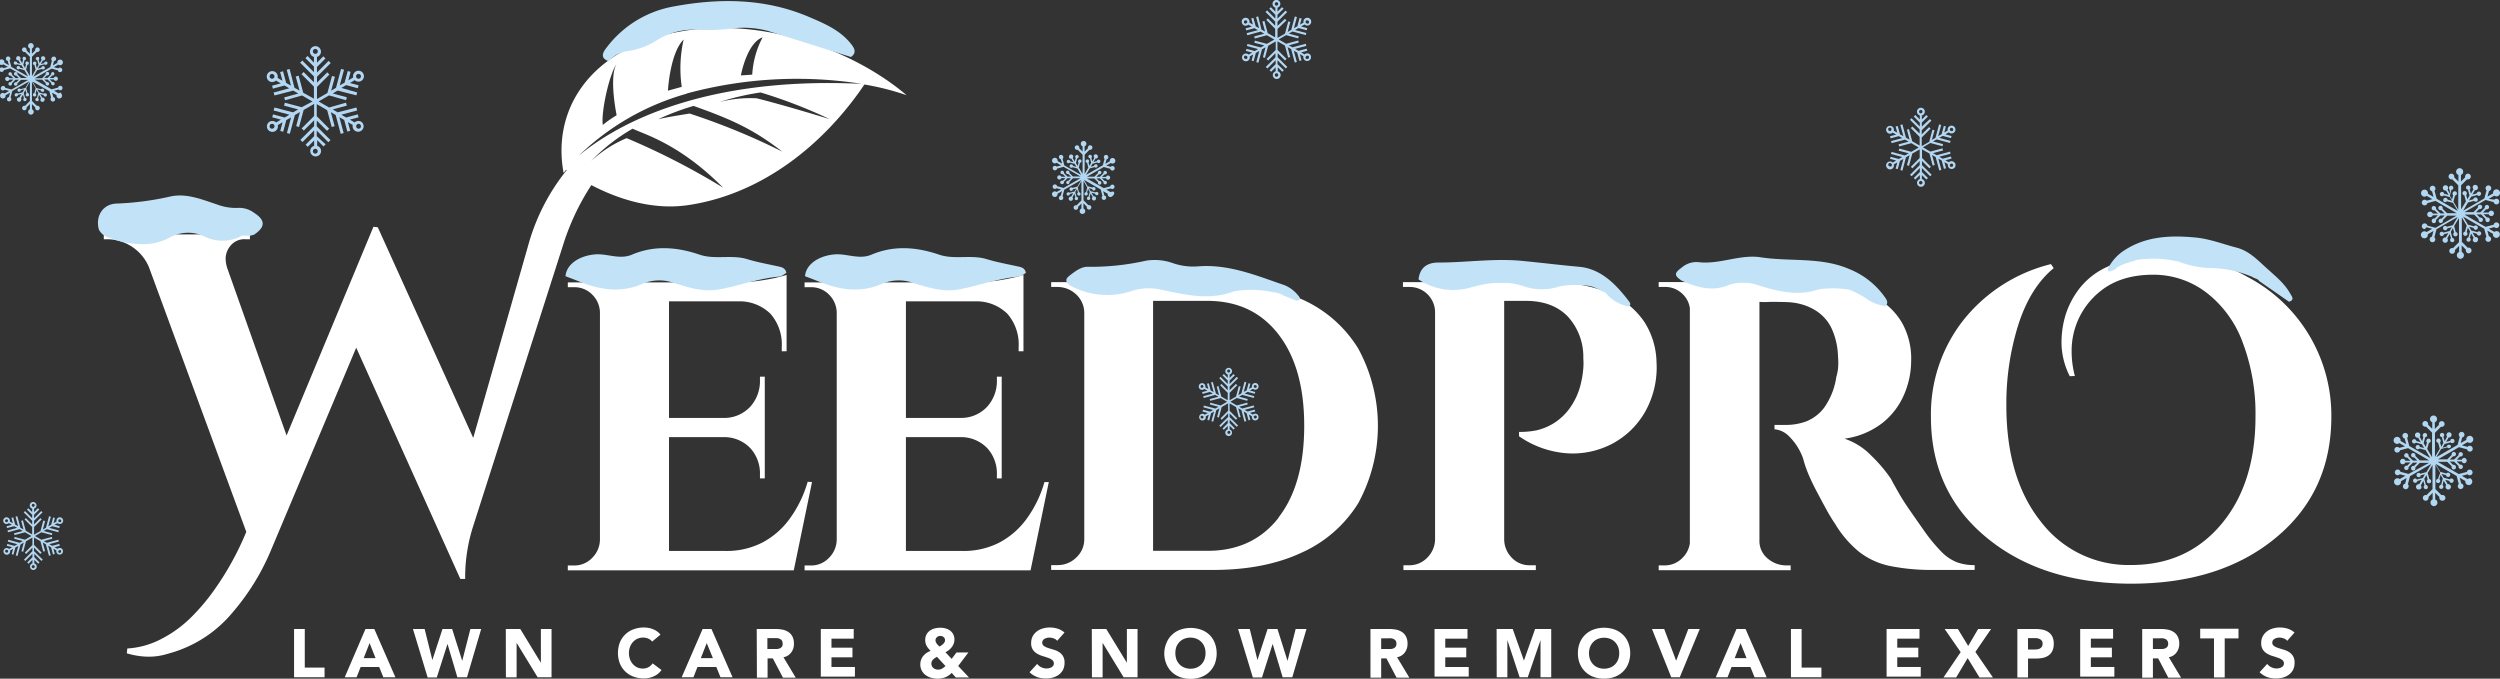
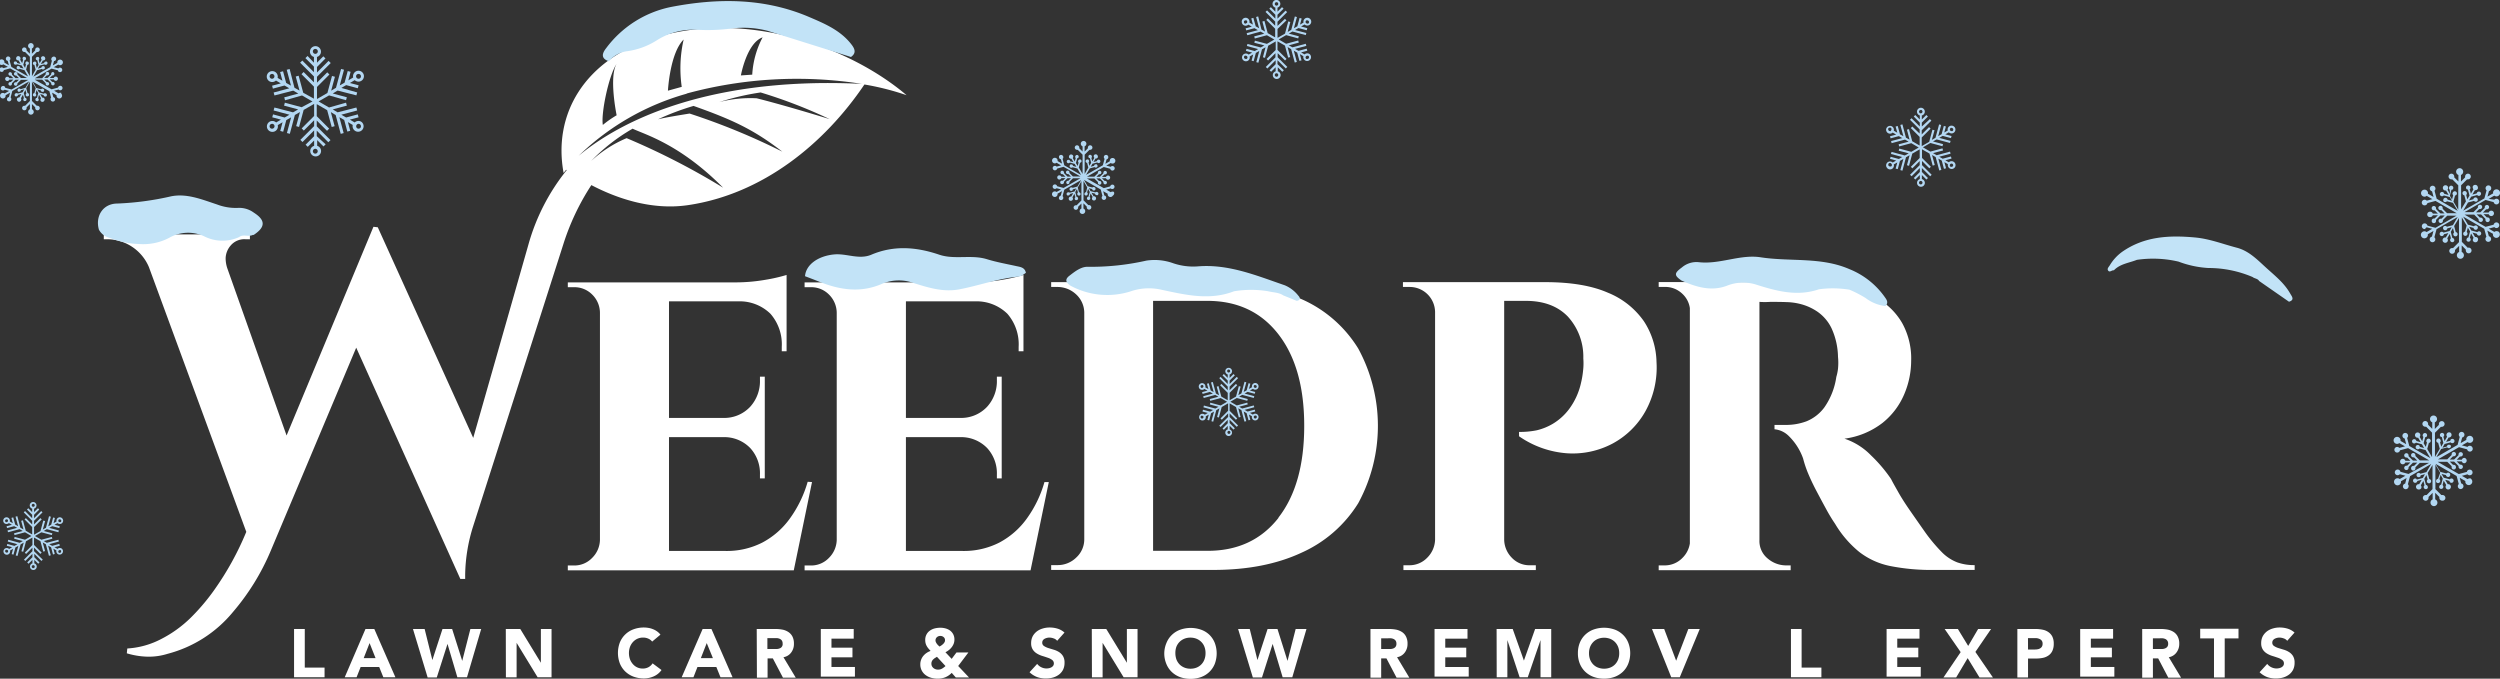
<svg xmlns="http://www.w3.org/2000/svg" id="Layer_1" data-name="Layer 1" viewBox="0 0 518.09 140.65">
  <rect x="0" y="0" width="518.09" height="140.65" fill="#333333" stroke="none" />
  <defs>
    <style>.cls-1{fill:#fff;}.cls-2{fill:#0f8241;}.cls-3{fill:#c2e3f7;}.cls-4{fill:#b2d7f2;}.cls-5{fill:#b3d7f2;}</style>
  </defs>
-   <path class="cls-1" d="M557.19,171.74a15.57,15.57,0,0,1-1.71-6.76,19.67,19.67,0,0,1,.86-6,17.79,17.79,0,0,1,2.85-5.41,15.34,15.34,0,0,1,5.62-4.43,26,26,0,0,1,11.91-2.52,35,35,0,0,1,17.34,4.57,32.43,32.43,0,0,1,17.34,28.92q0,15.57-11.48,25.09T570,214.74q-18.43,0-30-9.51t-11.58-25a31.53,31.53,0,0,1,6.72-20.1,33.43,33.43,0,0,1,18.15-11.62l.57.84q-4.86,4-7.34,11.76a54.49,54.49,0,0,0-2.47,16.69q0,15.12,7.14,24.07a22.81,22.81,0,0,0,18.72,9q11.58,0,18.68-8.45T595.68,180a41.64,41.64,0,0,0-2.62-15.16,23,23,0,0,0-7.57-10.44,18.08,18.08,0,0,0-11-3.69q-6.77,0-11,3.45a15.72,15.72,0,0,0-5.91,12.6,19.49,19.49,0,0,0,.67,4.94Z" transform="translate(-128.26 -93.78)" />
  <path class="cls-1" d="M189.2,224.13h2.22v8h4.1v2H189.2Z" transform="translate(-128.26 -93.78)" />
  <path class="cls-1" d="M204,224.13h1.83l4.37,10h-2.5l-.86-2.13H203l-.84,2.13H199.7Zm.85,2.92-1.22,3.12h2.46Z" transform="translate(-128.26 -93.78)" />
  <path class="cls-1" d="M213.84,224.13h2.42l1.6,6.44h0l2.1-6.44h2l2.09,6.61h0l1.69-6.61h2.24l-2.94,10h-2L221,227.22h0l-2.22,6.95h-1.9Z" transform="translate(-128.26 -93.78)" />
  <path class="cls-1" d="M233.08,224.13h3l4.27,7h0v-7h2.21v10h-2.89L235.32,227h0v7.15h-2.22Z" transform="translate(-128.26 -93.78)" />
  <path class="cls-1" d="M263.41,226.74a2,2,0,0,0-.8-.61,2.54,2.54,0,0,0-1.1-.22,2.75,2.75,0,0,0-1.15.24,2.87,2.87,0,0,0-.93.68,3.2,3.2,0,0,0-.61,1,3.79,3.79,0,0,0-.22,1.29,3.9,3.9,0,0,0,.22,1.3,3.26,3.26,0,0,0,.61,1,2.66,2.66,0,0,0,2,.91,2.49,2.49,0,0,0,1.21-.28,2.36,2.36,0,0,0,.86-.8l1.85,1.38a3.83,3.83,0,0,1-1.62,1.32,5.05,5.05,0,0,1-2,.43,6.38,6.38,0,0,1-2.17-.37,5,5,0,0,1-1.71-1.06,4.88,4.88,0,0,1-1.13-1.67,6.17,6.17,0,0,1,0-4.37,4.84,4.84,0,0,1,2.84-2.72,6.14,6.14,0,0,1,2.17-.37,5.55,5.55,0,0,1,.89.08,4.24,4.24,0,0,1,.91.25,3.93,3.93,0,0,1,.86.45,3.49,3.49,0,0,1,.74.7Z" transform="translate(-128.26 -93.78)" />
  <path class="cls-1" d="M273.87,224.13h1.83l4.37,10h-2.5l-.86-2.13H272.8l-.83,2.13h-2.44Zm.85,2.92-1.22,3.12H276Z" transform="translate(-128.26 -93.78)" />
  <path class="cls-1" d="M285.08,224.13H289a7.61,7.61,0,0,1,1.46.14,3.42,3.42,0,0,1,1.2.5,2.45,2.45,0,0,1,.83.94,3.21,3.21,0,0,1,.3,1.47,2.9,2.9,0,0,1-.55,1.8,2.48,2.48,0,0,1-1.62,1l2.55,4.24h-2.65l-2.1-4h-1.09v4h-2.21Zm2.21,4.15h1.3l.64,0a1.88,1.88,0,0,0,.6-.13.92.92,0,0,0,.62-1,1.1,1.1,0,0,0-.15-.61,1.12,1.12,0,0,0-.4-.35,1.86,1.86,0,0,0-.55-.16,4.26,4.26,0,0,0-.61,0h-1.45Z" transform="translate(-128.26 -93.78)" />
  <path class="cls-1" d="M298.36,224.13h6.82v2h-4.61V228h4.35v2h-4.35v2h4.86v2h-7.07Z" transform="translate(-128.26 -93.78)" />
  <path class="cls-1" d="M326.83,231.8l2.24,2.37h-2.74l-.84-.95a3.88,3.88,0,0,1-1.34.92,4.28,4.28,0,0,1-1.61.29,4.9,4.9,0,0,1-1.32-.19,3.57,3.57,0,0,1-1.14-.56,2.71,2.71,0,0,1-1.1-2.26,2.59,2.59,0,0,1,.17-.92,2.7,2.7,0,0,1,.45-.79,3.24,3.24,0,0,1,.67-.61,3.3,3.3,0,0,1,.84-.42l-.45-.51a3.54,3.54,0,0,1-.35-.51,2.35,2.35,0,0,1-.23-.57,2.73,2.73,0,0,1-.08-.67,2.34,2.34,0,0,1,.27-1.16,2.22,2.22,0,0,1,.7-.79,3,3,0,0,1,1-.46,4.91,4.91,0,0,1,1.16-.14,4,4,0,0,1,1.11.15,2.87,2.87,0,0,1,.93.45,2.28,2.28,0,0,1,.64.77,2.35,2.35,0,0,1,.24,1.1,2.32,2.32,0,0,1-.15.84,2.94,2.94,0,0,1-.4.71,3.35,3.35,0,0,1-.59.6,4.41,4.41,0,0,1-.72.46l1.29,1.37,1-1.33h2.47Zm-4.4-1.91-.42.26a2.2,2.2,0,0,0-.37.3,1.23,1.23,0,0,0-.26.37,1.12,1.12,0,0,0-.1.5,1.19,1.19,0,0,0,.11.51,1.26,1.26,0,0,0,.3.38,1.36,1.36,0,0,0,.44.25,1.43,1.43,0,0,0,.5.09,1.69,1.69,0,0,0,.86-.21,4.22,4.22,0,0,0,.71-.53Zm.68-4.32a1,1,0,0,0-.69.26.88.88,0,0,0-.29.68.8.8,0,0,0,.09.36,1.68,1.68,0,0,0,.2.34,2.61,2.61,0,0,0,.27.31c.1.09.19.18.28.25l.37-.23a3.47,3.47,0,0,0,.37-.3,1.59,1.59,0,0,0,.28-.36.71.71,0,0,0,.11-.4.79.79,0,0,0-.29-.67A1,1,0,0,0,323.11,225.57Z" transform="translate(-128.26 -93.78)" />
  <path class="cls-1" d="M347.34,226.58a1.48,1.48,0,0,0-.73-.5,2.62,2.62,0,0,0-.87-.17,2.2,2.2,0,0,0-.5.06,2,2,0,0,0-.48.18,1,1,0,0,0-.37.32.83.83,0,0,0-.14.48.79.79,0,0,0,.34.69,3.45,3.45,0,0,0,.86.42l1.11.34a4.46,4.46,0,0,1,1.12.48,2.69,2.69,0,0,1,.85.83,2.56,2.56,0,0,1,.34,1.41,3.2,3.2,0,0,1-.31,1.46,3.06,3.06,0,0,1-.84,1,3.88,3.88,0,0,1-1.24.61,5.46,5.46,0,0,1-1.48.2,5.29,5.29,0,0,1-1.81-.3,4.59,4.59,0,0,1-1.57-1l1.58-1.73a2.26,2.26,0,0,0,.86.7,2.37,2.37,0,0,0,1.07.25,2.48,2.48,0,0,0,.54-.06,1.86,1.86,0,0,0,.5-.19,1.15,1.15,0,0,0,.36-.33.9.9,0,0,0-.22-1.18,3,3,0,0,0-.87-.45c-.35-.12-.73-.25-1.13-.37a4.87,4.87,0,0,1-1.14-.5,2.62,2.62,0,0,1-.87-.82,2.37,2.37,0,0,1-.35-1.35,3.06,3.06,0,0,1,.32-1.42,3.22,3.22,0,0,1,.85-1,3.73,3.73,0,0,1,1.23-.61,4.9,4.9,0,0,1,1.43-.21,5.68,5.68,0,0,1,1.65.24,3.79,3.79,0,0,1,1.43.81Z" transform="translate(-128.26 -93.78)" />
  <path class="cls-1" d="M354.52,224.13h3l4.27,7h0v-7H364v10h-2.89L356.76,227h0v7.15h-2.21Z" transform="translate(-128.26 -93.78)" />
  <path class="cls-1" d="M369.54,229.15A5.7,5.7,0,0,1,370,227a4.71,4.71,0,0,1,1.13-1.66,4.84,4.84,0,0,1,1.71-1.06,6.55,6.55,0,0,1,4.34,0,4.79,4.79,0,0,1,1.72,1.06A4.84,4.84,0,0,1,380,227a6.17,6.17,0,0,1,0,4.37,4.88,4.88,0,0,1-1.13,1.67,4.94,4.94,0,0,1-1.72,1.06,6.55,6.55,0,0,1-4.34,0,5,5,0,0,1-1.71-1.06,4.75,4.75,0,0,1-1.13-1.67A5.65,5.65,0,0,1,369.54,229.15Zm2.3,0a3.9,3.9,0,0,0,.22,1.3,3.13,3.13,0,0,0,.63,1,2.94,2.94,0,0,0,1,.67,3.28,3.28,0,0,0,1.28.24,3.33,3.33,0,0,0,1.29-.24,2.88,2.88,0,0,0,1.61-1.69,3.66,3.66,0,0,0,.22-1.3,3.57,3.57,0,0,0-.22-1.29,2.78,2.78,0,0,0-.63-1,3,3,0,0,0-1-.68,3.33,3.33,0,0,0-1.29-.24,3.28,3.28,0,0,0-1.28.24,3.12,3.12,0,0,0-1,.68,3.07,3.07,0,0,0-.63,1A3.79,3.79,0,0,0,371.84,229.15Z" transform="translate(-128.26 -93.78)" />
  <path class="cls-1" d="M384.84,224.13h2.41l1.6,6.44h0l2.1-6.44H393l2.08,6.61h0l1.69-6.61h2.24l-2.94,10h-2L392,227.22h0l-2.21,6.95h-1.9Z" transform="translate(-128.26 -93.78)" />
  <path class="cls-1" d="M412.27,224.13h3.89a7.61,7.61,0,0,1,1.46.14,3.5,3.5,0,0,1,1.2.5,2.35,2.35,0,0,1,.82.94,3.08,3.08,0,0,1,.31,1.47,2.9,2.9,0,0,1-.55,1.8,2.48,2.48,0,0,1-1.62,1l2.55,4.24h-2.65l-2.1-4h-1.09v4h-2.22Zm2.22,4.15h1.3l.63,0a1.89,1.89,0,0,0,.61-.13,1,1,0,0,0,.44-.33,1,1,0,0,0,.18-.64,1.1,1.1,0,0,0-.15-.61,1.12,1.12,0,0,0-.4-.35,1.86,1.86,0,0,0-.55-.16,4.4,4.4,0,0,0-.62,0h-1.44Z" transform="translate(-128.26 -93.78)" />
  <path class="cls-1" d="M425.55,224.13h6.83v2h-4.61V228h4.35v2h-4.35v2h4.86v2h-7.08Z" transform="translate(-128.26 -93.78)" />
  <path class="cls-1" d="M438.41,224.13h3.34l2.32,6.55h0l2.32-6.55h3.34v10h-2.22v-7.7h0l-2.64,7.7h-1.69l-2.54-7.7h0v7.7h-2.21Z" transform="translate(-128.26 -93.78)" />
  <path class="cls-1" d="M455.26,229.15a5.7,5.7,0,0,1,.4-2.19,4.84,4.84,0,0,1,1.13-1.66,5,5,0,0,1,1.72-1.06,6.55,6.55,0,0,1,4.34,0,4.88,4.88,0,0,1,1.72,1.06,4.68,4.68,0,0,1,1.12,1.66,6,6,0,0,1,0,4.37,4.72,4.72,0,0,1-1.12,1.67,5,5,0,0,1-1.72,1.06,6.55,6.55,0,0,1-4.34,0,5.13,5.13,0,0,1-1.72-1.06,4.88,4.88,0,0,1-1.13-1.67A5.64,5.64,0,0,1,455.26,229.15Zm2.3,0a3.66,3.66,0,0,0,.22,1.3,3.13,3.13,0,0,0,.63,1,2.76,2.76,0,0,0,1,.67,3.53,3.53,0,0,0,2.56,0,2.84,2.84,0,0,0,1-.67,3.13,3.13,0,0,0,.63-1,3.66,3.66,0,0,0,.22-1.3,3.57,3.57,0,0,0-.22-1.29,3.07,3.07,0,0,0-.63-1,3,3,0,0,0-1-.68,3.53,3.53,0,0,0-2.56,0,2.91,2.91,0,0,0-1,.68,3.07,3.07,0,0,0-.63,1A3.57,3.57,0,0,0,457.56,229.15Z" transform="translate(-128.26 -93.78)" />
  <path class="cls-1" d="M470.61,224.13h2.53l2.48,6.58h0l2.52-6.58h2.37l-4.14,10h-1.77Z" transform="translate(-128.26 -93.78)" />
-   <path class="cls-1" d="M488.12,224.13H490l4.37,10h-2.5L491,232h-3.9l-.83,2.13h-2.44Zm.85,2.92-1.22,3.12h2.45Z" transform="translate(-128.26 -93.78)" />
  <path class="cls-1" d="M499.41,224.13h2.21v8h4.1v2h-6.31Z" transform="translate(-128.26 -93.78)" />
  <path class="cls-1" d="M519.23,224.13h6.82v2h-4.61V228h4.36v2h-4.36v2h4.87v2h-7.08Z" transform="translate(-128.26 -93.78)" />
  <path class="cls-1" d="M534.58,228.92l-3.32-4.79H534l2.14,3.51,2.06-3.51h2.68l-3.25,4.75,3.63,5.29h-2.78l-2.45-4-2.38,4h-2.63Z" transform="translate(-128.26 -93.78)" />
  <path class="cls-1" d="M546.33,224.13h3.73a6.92,6.92,0,0,1,1.47.14,3.06,3.06,0,0,1,1.21.49,2.49,2.49,0,0,1,.83.93,3.29,3.29,0,0,1,.3,1.49,3.41,3.41,0,0,1-.28,1.47,2.37,2.37,0,0,1-.78.95,3.09,3.09,0,0,1-1.18.51,6.8,6.8,0,0,1-1.47.14h-1.62v3.92h-2.21Zm2.21,4.25H550a2.78,2.78,0,0,0,.58-.06,1.32,1.32,0,0,0,.49-.19,1,1,0,0,0,.36-.37,1.13,1.13,0,0,0,.13-.58,1,1,0,0,0-.17-.62,1.09,1.09,0,0,0-.46-.36,2,2,0,0,0-.61-.17l-.66,0h-1.13Z" transform="translate(-128.26 -93.78)" />
  <path class="cls-1" d="M559.35,224.13h6.82v2h-4.61V228h4.36v2h-4.36v2h4.87v2h-7.08Z" transform="translate(-128.26 -93.78)" />
  <path class="cls-1" d="M572.2,224.13h3.89a7.51,7.51,0,0,1,1.45.14,3.55,3.55,0,0,1,1.21.5,2.43,2.43,0,0,1,.82.94,3.08,3.08,0,0,1,.31,1.47,2.9,2.9,0,0,1-.56,1.8,2.46,2.46,0,0,1-1.61,1l2.55,4.24h-2.65l-2.1-4h-1.09v4H572.2Zm2.22,4.15h1.3l.63,0a1.88,1.88,0,0,0,.6-.13,1.06,1.06,0,0,0,.45-.33,1,1,0,0,0,.18-.64,1,1,0,0,0-.16-.61,1,1,0,0,0-.39-.35,1.92,1.92,0,0,0-.56-.16,4.26,4.26,0,0,0-.61,0h-1.44Z" transform="translate(-128.26 -93.78)" />
  <path class="cls-1" d="M587.08,226.08h-2.86v-2h7.94v2H589.3v8.09h-2.22Z" transform="translate(-128.26 -93.78)" />
  <path class="cls-1" d="M602.25,226.58a1.48,1.48,0,0,0-.73-.5,2.62,2.62,0,0,0-.87-.17,2.2,2.2,0,0,0-.5.06,2,2,0,0,0-.48.18,1,1,0,0,0-.37.32.83.83,0,0,0-.14.48.79.79,0,0,0,.34.69,3.45,3.45,0,0,0,.86.42l1.11.34a4.24,4.24,0,0,1,1.11.48,2.62,2.62,0,0,1,.86.83,2.56,2.56,0,0,1,.34,1.41,3.2,3.2,0,0,1-.31,1.46,3.06,3.06,0,0,1-.84,1,3.88,3.88,0,0,1-1.24.61,5.46,5.46,0,0,1-1.48.2,5.39,5.39,0,0,1-1.82-.3,4.65,4.65,0,0,1-1.56-1l1.58-1.73a2.26,2.26,0,0,0,.86.7,2.37,2.37,0,0,0,1.07.25,2.48,2.48,0,0,0,.54-.06,1.86,1.86,0,0,0,.5-.19,1.15,1.15,0,0,0,.36-.33.81.81,0,0,0,.13-.47.84.84,0,0,0-.35-.71,3,3,0,0,0-.87-.45c-.35-.12-.73-.25-1.13-.37a4.87,4.87,0,0,1-1.14-.5,2.62,2.62,0,0,1-.87-.82,2.37,2.37,0,0,1-.35-1.35,3.06,3.06,0,0,1,.32-1.42,3.22,3.22,0,0,1,.85-1,3.64,3.64,0,0,1,1.23-.61,4.9,4.9,0,0,1,1.43-.21,5.68,5.68,0,0,1,1.65.24,3.79,3.79,0,0,1,1.43.81Z" transform="translate(-128.26 -93.78)" />
  <path class="cls-2" d="M242,157.44" transform="translate(-128.26 -93.78)" />
  <path class="cls-1" d="M295.64,193.62a24.43,24.43,0,0,1-3.68,7.6,16.6,16.6,0,0,1-5.72,5,16.2,16.2,0,0,1-7.61,1.74H266.9V184.37h11.34a7.47,7.47,0,0,1,5.51,2.28,7.73,7.73,0,0,1,2,5.47v.8h1V171.84h-1v.7a7.88,7.88,0,0,1-2,5.51,7.33,7.33,0,0,1-5.51,2.34H266.9V156.23h14.32a9.12,9.12,0,0,1,6.71,2.58,9.62,9.62,0,0,1,2.34,6.86v.9h1V150.76a34.34,34.34,0,0,1-4.37,1,36.44,36.44,0,0,1-6.07.54h-34.9v1h1.29a5.15,5.15,0,0,1,3.73,1.49,5.33,5.33,0,0,1,1.64,3.78v47.13a5.39,5.39,0,0,1-1.64,3.72,5.08,5.08,0,0,1-3.73,1.55h-1.29v1h46.83l3.78-18.29Z" transform="translate(-128.26 -93.78)" />
  <path class="cls-1" d="M341.07,201.22a16.57,16.57,0,0,1-5.71,5,16.2,16.2,0,0,1-7.61,1.74H316V184.37h11.33a7.5,7.5,0,0,1,5.52,2.28,7.73,7.73,0,0,1,2,5.47v.8h1V171.84h-1v.7a7.88,7.88,0,0,1-2,5.51,7.35,7.35,0,0,1-5.52,2.34H316V156.23h14.32a9.12,9.12,0,0,1,6.71,2.58,9.66,9.66,0,0,1,2.33,6.86v.9h1V150.76a35,35,0,0,1-4.38,1,36.24,36.24,0,0,1-6.06.54H295v1h1.29a5.15,5.15,0,0,1,3.73,1.49,5.37,5.37,0,0,1,1.64,3.78v47.13a5.43,5.43,0,0,1-1.64,3.72,5.08,5.08,0,0,1-3.73,1.55H295v1h46.83l3.78-18.29h-.9A24.21,24.21,0,0,1,341.07,201.22Z" transform="translate(-128.26 -93.78)" />
  <path class="cls-1" d="M398,155.78a43.51,43.51,0,0,0-18.3-3.53h-33.6v1h1.19a5.64,5.64,0,0,1,3.93,1.49,5.22,5.22,0,0,1,1.74,3.78v47a5.1,5.1,0,0,1-1.64,3.78,5.47,5.47,0,0,1-3.93,1.59h-1.29v1h33.6q10.64,0,18.3-3.58a26.56,26.56,0,0,0,11.73-10.24,33.55,33.55,0,0,0,0-32.07A26.14,26.14,0,0,0,398,155.78Zm-4.77,45.29q-5.37,6.87-14.72,6.86H367.22v-51.8h11.24q9.35,0,14.72,6.91t5.36,19Q398.54,194.21,393.18,201.07Z" transform="translate(-128.26 -93.78)" />
  <path class="cls-1" d="M468.94,160.36a16.74,16.74,0,0,0-7.46-5.92q-5-2.19-13-2.19H419v1h1.29a5.26,5.26,0,0,1,5.37,5.17v47.23a5.48,5.48,0,0,1-1.64,3.72,5.08,5.08,0,0,1-3.73,1.55h-1.19v1h27.44v-1h-1.2a5,5,0,0,1-3.77-1.55,5.47,5.47,0,0,1-1.59-3.72V156.13h4.47q5.56,0,8.7,3.23a12.34,12.34,0,0,1,3.23,8.7,13,13,0,0,1-.05,2.54,18.64,18.64,0,0,1-.45,2.63,14.27,14.27,0,0,1-2.48,5.37,11.82,11.82,0,0,1-3.33,3,12,12,0,0,1-3.33,1.35,17.53,17.53,0,0,1-3.68.34v.9a19.9,19.9,0,0,0,10,3.53,17.63,17.63,0,0,0,9.35-2,17,17,0,0,0,6.81-6.66,18.69,18.69,0,0,0,2.33-10.24A16,16,0,0,0,468.94,160.36Z" transform="translate(-128.26 -93.78)" />
  <path class="cls-1" d="M533.87,210.32a9.07,9.07,0,0,1-3.08-2,33.94,33.94,0,0,1-3.49-4.13q-1.68-2.39-3.23-4.62t-2.53-4c-.66-1.16-1.13-2-1.39-2.53a30.18,30.18,0,0,0-4.13-4.87,13.68,13.68,0,0,0-5.52-3.48,16.41,16.41,0,0,0,7.91-3.29,15.09,15.09,0,0,0,4.47-5.91,17.73,17.73,0,0,0,1.44-6.91,15.17,15.17,0,0,0-1.84-7.81,13.87,13.87,0,0,0-4.92-5,23.13,23.13,0,0,0-7-2.68,36.81,36.81,0,0,0-8-.85H472v1h1.29a5.13,5.13,0,0,1,3.63,1.44,5,5,0,0,1,1.54,2.95V206.4a5.32,5.32,0,0,1-1.54,3,5.08,5.08,0,0,1-3.73,1.55H472v1h27.35v-1h-1a5.86,5.86,0,0,1-3.73-1.4,4.67,4.67,0,0,1-1.74-3.87V156.34a16.75,16.75,0,0,0,2.24,0c1,0,2.17,0,3.43.05a12.77,12.77,0,0,1,3,.44,11.08,11.08,0,0,1,3.43,1.6,8.83,8.83,0,0,1,2.84,3.38,14.82,14.82,0,0,1,1.34,5.91,12.59,12.59,0,0,1,0,2.49,10.13,10.13,0,0,1-.35,1.69,14.64,14.64,0,0,1-2.48,6.31,8.66,8.66,0,0,1-3.73,2.89,12.12,12.12,0,0,1-4.13.74H496v.9a4.82,4.82,0,0,1,3,1.44,12.22,12.22,0,0,1,2.93,4.62,22.6,22.6,0,0,0,1,3c.5,1.2,1.08,2.43,1.74,3.68s1.33,2.51,2,3.73a33.78,33.78,0,0,0,1.89,3.13,22,22,0,0,0,5,5.82,15.47,15.47,0,0,0,6.47,2.93,43.55,43.55,0,0,0,9.09.8h8.36v-1A10.36,10.36,0,0,1,533.87,210.32Z" transform="translate(-128.26 -93.78)" />
  <path class="cls-1" d="M270.85,136.29c15.46-2.28,28.26-12.71,36.55-25a54.75,54.75,0,0,1,8.74,2.22c-11.84-10.07-33.16-17.68-51.89-12-14.95,4.54-21.43,16-19.19,28.11,0,0,.19-.25.53-.66l.12.08-.09.1a43,43,0,0,0-7.85,15.32l-11.44,40.07-19.78-43.65-.9-.1-18,43.25-12.23-34.5a6.53,6.53,0,0,1-.4-2.29,4.23,4.23,0,0,1,1-2.53,3.72,3.72,0,0,1,3.13-1.35h.9v-1H149.77v1h.8a9.43,9.43,0,0,1,8.55,5.77L179.3,204a60.82,60.82,0,0,1-6.56,11.93,43.25,43.25,0,0,1-5,5.91,24.94,24.94,0,0,1-6,4.33,17.34,17.34,0,0,1-7.1,2l-.1,1a16.16,16.16,0,0,0,4.47.7,13.09,13.09,0,0,0,4-.6,26.07,26.07,0,0,0,13.52-8.65,48.2,48.2,0,0,0,7.85-12.73l17.7-42.06,21.58,47.93h1v-.9a34.77,34.77,0,0,1,1.69-10.14L245,144.4a49.81,49.81,0,0,1,5.81-12.26C255.61,134.65,263,137.45,270.85,136.29Zm14.22-22.14a25.67,25.67,0,0,0-7.76.79,52.65,52.65,0,0,1,8.58-2,103.13,103.13,0,0,1,14.31,5.53C290,115.34,285.07,114.15,285.07,114.15Zm5.32,11.06a139.33,139.33,0,0,0-19.22-7.9c-2.45.4-4.9.79-6.54,1.19a52.8,52.8,0,0,1,7.36-2.77C279.76,118.5,284.26,120.47,290.39,125.21Zm-4.09-23.69a18.89,18.89,0,0,0-2.15,7.73l-2.35.16S283,102.7,286.3,101.52Zm-16.35.39a27,27,0,0,0-.41,9.87l-2.86.79S267.09,104.68,270,101.91ZM256.05,107c-1.64,2.77,0,10.67,0,10.67a21.59,21.59,0,0,0-2.86,2C252.78,117.31,254.41,109.41,256.05,107Zm14.51,6.16a87,87,0,0,1,36.28-2h0c-34.66-1.69-52.31,9.56-58.66,14.91A52.35,52.35,0,0,1,270.56,113.2Zm-11.24,7.27c2.45,1.19,9.81,3.16,18.8,12.25a148.86,148.86,0,0,0-20-10.27,25.14,25.14,0,0,0-7.36,4.74A38.79,38.79,0,0,1,259.32,120.47Z" transform="translate(-128.26 -93.78)" />
  <path class="cls-3" d="M181,142.35l-.16.11h-.18c-.91.47-2-.22-2.84.45a8.32,8.32,0,0,1-7.27-.17,7.89,7.89,0,0,0-7.22.32,11.55,11.55,0,0,1-6.37,1.28,17.14,17.14,0,0,1-5.84-1.23,3.47,3.47,0,0,1-2.36-1.73c-.8-2.8.83-5.42,3.83-5.42a59.8,59.8,0,0,0,11.15-1.5c3.27-.64,6.4.67,9.49,1.69a10.91,10.91,0,0,0,4.43.71,5.09,5.09,0,0,1,3.22,1C183.26,139.38,183.3,140.78,181,142.35Z" transform="translate(-128.26 -93.78)" />
  <path class="cls-3" d="M279.94,99.68a38.51,38.51,0,0,1-7,.28,14.18,14.18,0,0,0-8.48,2.12,15.35,15.35,0,0,1-6.14,2.3,5.87,5.87,0,0,0-3.87,2.1c-1.44-.49-1.65-1.35-.58-2.71a22.29,22.29,0,0,1,13.42-8.54c9.66-1.87,19.26-1.89,28.48,2,3.27,1.4,6.69,2.79,9,5.84.7.93.93,1.75-.16,2.52l-17.3-5.43A19.75,19.75,0,0,0,279.94,99.68Z" transform="translate(-128.26 -93.78)" />
-   <path class="cls-3" d="M291.23,150.33c-.48.27-.93.72-1.42.76-4.28.37-8.3,1.89-12.48,2.67-3.23.59-6.28-.35-9.29-1.3a9,9,0,0,0-6.5.08c-4.47,2-8.77,1.36-13.09-.36-1-.4-2-.78-3-1.16.19-2.43,2.75-4.19,6-4.51,2.6-.26,5.15,1.14,7.73.06,4.7-2,9.38-1.61,14.11,0,3.18,1.06,6.6-.07,9.84.92,2,.62,4.14,1,6.22,1.46C290.13,149.11,291,149.24,291.23,150.33Z" transform="translate(-128.26 -93.78)" />
  <path class="cls-3" d="M340.86,150.33c-.47.27-.92.72-1.41.76-4.28.37-8.3,1.89-12.48,2.67-3.23.59-6.28-.35-9.3-1.3a9,9,0,0,0-6.49.08c-4.47,2-8.77,1.36-13.09-.36-1-.4-2-.78-3-1.16.19-2.43,2.75-4.19,6-4.51,2.6-.26,5.15,1.14,7.73.06,4.7-2,9.38-1.61,14.11,0,3.18,1.06,6.6-.07,9.84.92,2,.62,4.14,1,6.22,1.46C339.77,149.11,340.67,149.24,340.86,150.33Z" transform="translate(-128.26 -93.78)" />
  <path class="cls-3" d="M397,156.13,394.21,155c-.95-.64-2.09-.59-3.14-.86h0a21.78,21.78,0,0,0-7.07,0c-5,1.94-9.92.78-14.84-.27a11.74,11.74,0,0,0-6.2.16,16,16,0,0,1-12.9-1.07c-.86-.63-1.24-1.23-.14-2.07s2.4-1.89,3.84-1.82a52,52,0,0,0,12.06-1.28,11.38,11.38,0,0,1,5.59.55,12.86,12.86,0,0,0,5,.65c6.44-.55,12.23,1.9,18.1,3.91a7,7,0,0,1,2.79,2.13C397.85,155.61,397.7,156,397,156.13Z" transform="translate(-128.26 -93.78)" />
-   <path class="cls-3" d="M451.48,153.13a11.61,11.61,0,0,1-7.39,0c-3.71-1.3-7.47-.79-11.11.25a12.9,12.9,0,0,1-10.75-1.7c.25-2.21,1.54-3.49,4.11-3.49,5.74,0,11.47-.89,17.19-.36,4,.38,8,.88,12,1.24,4.52.42,7.61,3.62,10.27,7.1.3.39.51.75,0,1.13a8.12,8.12,0,0,1-4.56-2.55c-.31-.58-1-.48-1.46-.89h0a12.36,12.36,0,0,0-1.63-.71l-.14,0-.12-.07A19.28,19.28,0,0,0,451.48,153.13Z" transform="translate(-128.26 -93.78)" />
  <path class="cls-3" d="M505.21,153.73c-4.51,1.55-8.81.37-13.11-1a9,9,0,0,0-6,.28c-3.25,1.21-6.35.25-9.36-1.08-1.58-1.09-1.54-1.54.07-2.73a4.66,4.66,0,0,1,3.46-1.09c4.39.52,8.63-1.69,12.92-1,6.1.93,12.46-.12,18.35,2.45a16.47,16.47,0,0,1,7.22,5.65c.39.57,1,1.2.23,2a8.35,8.35,0,0,1-4.11-1.67,24.34,24.34,0,0,0-3.33-1.72A21.39,21.39,0,0,0,505.21,153.73Z" transform="translate(-128.26 -93.78)" />
  <path class="cls-3" d="M571.1,147.63c-1.62.65-3.46.81-4.77,2.17-.4-.08-.83.49-1.16.09s.1-.79.31-1.12A9.47,9.47,0,0,1,568,146c4.64-3.27,9.86-3.5,15.23-3,3,.29,5.72,1.37,8.56,2.11,2.58.67,4.34,2.57,6.19,4.24s3.69,3.13,4.9,5.28c.3.54,1,1.3-.26,1.68l-6.19-4.3c-.3-.52-.94-.48-1.35-.82a23.32,23.32,0,0,0-9.17-1.87,20.75,20.75,0,0,1-6.17-1.32A23.06,23.06,0,0,0,571.1,147.63Z" transform="translate(-128.26 -93.78)" />
  <path id="snowflake" class="cls-4" d="M640.45,193a.77.77,0,0,0-.36-.09.76.76,0,0,0-.46.16l-1.18-.68,1.17-.32a.57.57,0,0,0,.15.12.51.51,0,0,0,.29.08.58.58,0,0,0,.3-1.09.64.64,0,0,0-.3-.08.6.6,0,0,0-.51.29.64.64,0,0,0-.06.18l-1.68.45-4.39-2.54h2l.91.92a.41.41,0,0,0,0,.16.45.45,0,1,0,.89,0,.45.45,0,0,0-.44-.45.47.47,0,0,0-.17,0l-.67-.67h.9l.92.92a.42.42,0,0,0,0,.16.45.45,0,1,0,.9,0,.45.45,0,0,0-.45-.45.53.53,0,0,0-.17,0l-.66-.67h1.06a.54.54,0,0,0,.52.38.56.56,0,0,0,0-1.11.54.54,0,0,0-.52.38h-1.06l.66-.67a.53.53,0,0,0,.17,0,.45.45,0,1,0-.45-.45.53.53,0,0,0,0,.17l-.92.91h-.9l.67-.67a.47.47,0,0,0,.17,0,.45.45,0,1,0-.45-.45.51.51,0,0,0,0,.17l-.91.91h-1.93l4.37-2.52,1.68.45a.49.49,0,0,0,.06.17.58.58,0,0,0,.51.3.6.6,0,0,0,.29-.08.59.59,0,0,0,.28-.36.56.56,0,0,0-.06-.44.59.59,0,0,0-1-.1l-1.17-.31,1.18-.68a.75.75,0,0,0,.45.16.69.69,0,0,0,.37-.1.73.73,0,0,0,.26-1,.71.71,0,0,0-.63-.36.77.77,0,0,0-.36.09.74.74,0,0,0-.34.44.61.61,0,0,0,0,.3l-1.18.68.31-1.17a.64.64,0,0,0,.18-.06.59.59,0,0,0-.3-1.1.6.6,0,0,0-.29.08.58.58,0,0,0-.27.36.56.56,0,0,0,.06.44.44.44,0,0,0,.12.15l-.45,1.67-4.4,2.54,1-1.7,1.25-.33a.69.69,0,0,0,.13.11.46.46,0,0,0,.22.06.44.44,0,0,0,.39-.22.46.46,0,0,0,0-.34A.44.44,0,0,0,636,186a.46.46,0,0,0-.23-.06.43.43,0,0,0-.38.22.52.52,0,0,0-.06.16l-.91.25.45-.78,1.25-.34a.35.35,0,0,0,.13.11.43.43,0,0,0,.22.06.44.44,0,0,0,.39-.22.45.45,0,0,0-.16-.61.46.46,0,0,0-.23-.06.44.44,0,0,0-.39.22.49.49,0,0,0,0,.16l-.91.25.53-.92h.11a.55.55,0,0,0,.27-1,.52.52,0,0,0-.27-.07.55.55,0,0,0-.48.27.54.54,0,0,0,.06.64l-.53.92-.24-.91a.35.35,0,0,0,.11-.13.45.45,0,0,0,.05-.34.47.47,0,0,0-.21-.27.46.46,0,0,0-.22-.06.47.47,0,0,0-.39.22.45.45,0,0,0,.16.62.49.49,0,0,0,.16,0l.34,1.25-.45.78-.25-.91a.28.28,0,0,0,.11-.13.45.45,0,0,0,0-.34.47.47,0,0,0-.21-.27.43.43,0,0,0-.22-.06.44.44,0,0,0-.39.22.45.45,0,0,0,.16.62l.16.05.34,1.25-1,1.67v-5l1.23-1.23a.48.48,0,0,0,.18,0,.59.59,0,1,0-.59-.59.57.57,0,0,0,0,.18l-.85.86V181.3a.73.73,0,1,0-.53,0v1.36l-.86-.86a.58.58,0,0,0,0-.18.6.6,0,0,0-.59-.59.59.59,0,0,0,0,1.18.58.58,0,0,0,.18,0l1.23,1.23v5.08l-1-1.7.34-1.25.16-.05a.45.45,0,0,0,.16-.62.44.44,0,0,0-.39-.22.46.46,0,0,0-.22.06.47.47,0,0,0-.21.27.45.45,0,0,0,0,.34.35.35,0,0,0,.11.13l-.25.91-.45-.78.34-1.25a.43.43,0,0,0,.16,0,.45.45,0,0,0,.16-.62.45.45,0,0,0-.38-.22.46.46,0,0,0-.23.06.47.47,0,0,0-.21.27.45.45,0,0,0,0,.34.47.47,0,0,0,.11.13l-.24.91-.53-.92a.54.54,0,0,0,.06-.64.55.55,0,0,0-.48-.27.52.52,0,0,0-.27.07.56.56,0,0,0-.26.34.52.52,0,0,0,.06.42.54.54,0,0,0,.48.27h.1l.53.92-.91-.25a.49.49,0,0,0-.05-.16.44.44,0,0,0-.39-.22.46.46,0,0,0-.23.06.45.45,0,0,0-.16.61.44.44,0,0,0,.39.22.4.4,0,0,0,.22-.06.35.35,0,0,0,.13-.11l1.25.34.45.78-.91-.25a1,1,0,0,0,0-.16.44.44,0,0,0-.39-.22.46.46,0,0,0-.23.06.48.48,0,0,0-.21.27.46.46,0,0,0,.05.34.44.44,0,0,0,.39.22.43.43,0,0,0,.22-.06.47.47,0,0,0,.13-.11l1.25.33,1,1.67-4.37-2.52-.45-1.68a.53.53,0,0,0,.12-.14.58.58,0,0,0-.21-.8.51.51,0,0,0-.29-.08.59.59,0,0,0-.57.74.59.59,0,0,0,.27.35.67.67,0,0,0,.18.07l.31,1.17-1.18-.68a.61.61,0,0,0,0-.3.72.72,0,0,0-.34-.44.68.68,0,0,0-.36-.1.73.73,0,0,0-.37,1.36.79.79,0,0,0,.37.1.7.7,0,0,0,.45-.17l1.18.68-1.17.32a.44.44,0,0,0-.15-.12.6.6,0,0,0-.29-.08.6.6,0,0,0-.51.29.6.6,0,0,0,.22.81.59.59,0,0,0,.29.07h0a.6.6,0,0,0,.51-.29.64.64,0,0,0,.06-.18l1.68-.45,4.39,2.54h-1.95l-.92-.91a.51.51,0,0,0,0-.17.45.45,0,1,0-.44.45.42.42,0,0,0,.16,0l.67.67h-.9l-.91-.91a.51.51,0,0,0,0-.17.45.45,0,1,0-.45.45.47.47,0,0,0,.17,0l.66.67h-1.05a.55.55,0,0,0-1.08.18.55.55,0,0,0,.55.55.56.56,0,0,0,.53-.38h1.05l-.66.67a.47.47,0,0,0-.17,0,.45.45,0,0,0-.45.45.45.45,0,1,0,.9,0,.41.41,0,0,0,0-.16l.91-.92h.9l-.67.67a.42.42,0,0,0-.16,0,.45.45,0,0,0-.45.45.45.45,0,1,0,.89,0,.41.41,0,0,0,0-.16l.92-.92h1.92L627.39,192l-1.68-.45a.49.49,0,0,0-.06-.17.59.59,0,0,0-.51-.3.6.6,0,0,0-.29.08.59.59,0,0,0-.28.36.56.56,0,0,0,.06.44.58.58,0,0,0,.51.3.64.64,0,0,0,.3-.08.53.53,0,0,0,.14-.12l1.17.31-1.18.68a.71.71,0,0,0-.45-.16.79.79,0,0,0-.37.1.73.73,0,0,0-.26,1,.72.72,0,0,0,.63.37.75.75,0,0,0,.36-.1.72.72,0,0,0,.34-.44.76.76,0,0,0,0-.3l1.17-.68L626.7,194a.64.64,0,0,0-.18.06.61.61,0,0,0-.27.36.59.59,0,0,0,.06.45.58.58,0,0,0,.51.29.6.6,0,0,0,.29-.08.55.55,0,0,0,.27-.36.61.61,0,0,0,0-.44l-.12-.15.45-1.67,4.39-2.54-1,1.7-1.25.33a.47.47,0,0,0-.13-.11.43.43,0,0,0-.22-.06.45.45,0,1,0,0,.9.45.45,0,0,0,.39-.23.75.75,0,0,0,0-.16l.91-.24-.45.78-1.25.33A.47.47,0,0,0,629,193a.4.4,0,0,0-.22-.06.44.44,0,0,0-.39.22.46.46,0,0,0,.16.62.6.6,0,0,0,.23.06.45.45,0,0,0,.39-.23.43.43,0,0,0,.05-.16l.91-.24-.53.91h-.1a.53.53,0,0,0-.48.28.49.49,0,0,0-.06.41.53.53,0,0,0,.26.34.52.52,0,0,0,.27.07A.55.55,0,0,0,630,195a.54.54,0,0,0-.06-.64l.53-.92.24.91a.69.69,0,0,0-.11.13.44.44,0,0,0,.16.61.46.46,0,0,0,.23.06h0a.43.43,0,0,0,.38-.22.46.46,0,0,0,0-.34.47.47,0,0,0-.37-.33l-.34-1.25.45-.78.25.91a.45.45,0,0,0-.11.13.44.44,0,0,0,.16.61.46.46,0,0,0,.22.06h0a.44.44,0,0,0,.39-.22.45.45,0,0,0,.05-.34.44.44,0,0,0-.21-.27.52.52,0,0,0-.16-.06l-.34-1.25,1-1.66v5l-1.22,1.23a.58.58,0,0,0-.19,0,.59.59,0,1,0,.59.58.57.57,0,0,0,0-.18l.85-.86v1.36a.73.73,0,0,0,.27,1.4.72.72,0,0,0,.72-.72.73.73,0,0,0-.46-.68v-1.36l.86.86a.58.58,0,0,0,0,.18.59.59,0,0,0,.59.59.59.59,0,1,0,0-1.17.57.57,0,0,0-.18,0l-1.23-1.23v-5.07l1,1.69L633.5,193a.52.52,0,0,0-.16.06.44.44,0,0,0-.21.27.45.45,0,0,0,0,.34.44.44,0,0,0,.39.22.43.43,0,0,0,.22-.06.44.44,0,0,0,.16-.61.33.33,0,0,0-.11-.13l.25-.91.45.78-.34,1.25a.52.52,0,0,0-.16.06.44.44,0,0,0-.21.27.46.46,0,0,0,0,.34.44.44,0,0,0,.39.22.46.46,0,0,0,.22-.06.44.44,0,0,0,.16-.61.45.45,0,0,0-.11-.13l.24-.91.53.92a.54.54,0,0,0-.06.64.55.55,0,0,0,.48.27.52.52,0,0,0,.27-.07.56.56,0,0,0,.21-.75.55.55,0,0,0-.48-.28h-.11l-.53-.91.91.24a.43.43,0,0,0,0,.16.45.45,0,0,0,.39.23.6.6,0,0,0,.23-.06.46.46,0,0,0,.16-.62.44.44,0,0,0-.39-.22.43.43,0,0,0-.22.06.47.47,0,0,0-.13.11l-1.25-.33-.45-.78.91.24a.47.47,0,0,0,.44.39.46.46,0,0,0,.23-.06.45.45,0,0,0,.16-.62.47.47,0,0,0-.39-.22.46.46,0,0,0-.22.06.69.69,0,0,0-.13.11l-1.25-.33-1-1.67,4.37,2.52.45,1.68a.53.53,0,0,0-.12.14.59.59,0,0,0-.06.45.58.58,0,0,0,.57.44.59.59,0,0,0,.5-.3.56.56,0,0,0,.06-.44.55.55,0,0,0-.27-.36l-.18-.07-.31-1.17,1.18.68a.76.76,0,0,0,0,.3.69.69,0,0,0,.34.44.68.68,0,0,0,.36.1.73.73,0,0,0,.37-1.36Z" transform="translate(-128.26 -93.78)" />
  <path id="snowflake-2" data-name="snowflake" class="cls-4" d="M359.1,133.56a.6.6,0,0,0-.29-.08.59.59,0,0,0-.36.13l-.94-.54.93-.25a.54.54,0,0,0,.12.09.47.47,0,0,0,.47-.81.53.53,0,0,0-.24-.06.46.46,0,0,0-.4.23.42.42,0,0,0-.06.14l-1.33.36-3.5-2h1.56l.73.73a.31.31,0,0,0,0,.13.36.36,0,1,0,.71,0,.35.35,0,0,0-.35-.35l-.14,0-.53-.53h.72l.73.73a.31.31,0,0,0,0,.13.36.36,0,1,0,.36-.35l-.13,0-.54-.53h.85a.43.43,0,0,0,.41.3.44.44,0,0,0,0-.88.44.44,0,0,0-.41.3h-.85l.54-.53a.28.28,0,0,0,.13,0,.36.36,0,1,0-.36-.36.28.28,0,0,0,0,.13l-.73.73h-.72l.53-.53a.35.35,0,0,0,.14,0,.36.36,0,1,0-.36-.36.28.28,0,0,0,0,.13l-.73.73h-1.54l3.48-2,1.34.36a.58.58,0,0,0,.05.14.45.45,0,0,0,.64.17.44.44,0,0,0,.22-.28.46.46,0,0,0-.05-.36.47.47,0,0,0-.4-.23.53.53,0,0,0-.24.06.52.52,0,0,0-.11.1l-.93-.25.93-.54a.61.61,0,0,0,.37.12.58.58,0,1,0-.29-1.08.58.58,0,0,0-.27.35.65.65,0,0,0,0,.24l-.93.54.25-.93a.39.39,0,0,0,.14-.05.47.47,0,0,0-.24-.87.46.46,0,0,0-.23.06.44.44,0,0,0-.22.28.5.5,0,0,0,.05.36.48.48,0,0,0,.09.11l-.36,1.34-3.49,2,.78-1.35,1-.27a.28.28,0,0,0,.1.09.41.41,0,0,0,.18,0,.35.35,0,0,0,.31-.18.36.36,0,0,0,0-.27.41.41,0,0,0-.17-.22.37.37,0,0,0-.18,0,.36.36,0,0,0-.31.17.38.38,0,0,0,0,.13l-.73.2.36-.62,1-.27a.29.29,0,0,0,.1.09.35.35,0,0,0,.18.05.38.38,0,0,0,.31-.18.36.36,0,0,0-.13-.49.41.41,0,0,0-.18-.05.35.35,0,0,0-.31.18.35.35,0,0,0-.05.13l-.72.19.42-.72h.09a.44.44,0,0,0,.38-.22.42.42,0,0,0,0-.33.43.43,0,0,0-.42-.33.44.44,0,0,0-.38.22.45.45,0,0,0,0,.34.37.37,0,0,0,.1.17l-.42.74-.2-.73a.28.28,0,0,0,.09-.1.37.37,0,0,0,0-.27.38.38,0,0,0-.17-.22.35.35,0,0,0-.18-.05.38.38,0,0,0-.31.18.36.36,0,0,0,.13.49.33.33,0,0,0,.13,0l.27,1-.36.62-.19-.73a.45.45,0,0,0,.09-.1.36.36,0,0,0,0-.27.36.36,0,0,0-.16-.22.41.41,0,0,0-.18,0,.35.35,0,0,0-.31.18.36.36,0,0,0,.13.49l.13,0,.26,1-.76,1.33v-4l1-1a.32.32,0,0,0,.14,0,.47.47,0,1,0-.47-.47.4.4,0,0,0,0,.15l-.68.68v-1.08a.6.6,0,0,0,.37-.54.58.58,0,1,0-1.16,0,.59.59,0,0,0,.37.54v1.08l-.68-.68a.77.77,0,0,0,0-.15.47.47,0,1,0-.47.47.4.4,0,0,0,.15,0l1,1v4l-.78-1.35.26-1,.13,0a.36.36,0,0,0,.13-.49.35.35,0,0,0-.31-.18.37.37,0,0,0-.34.27.36.36,0,0,0,0,.27.22.22,0,0,0,.09.1l-.2.73-.36-.62.27-1a.33.33,0,0,0,.13,0,.36.36,0,0,0,.13-.49.37.37,0,0,0-.31-.18.37.37,0,0,0-.18.05.38.38,0,0,0-.17.22.37.37,0,0,0,0,.27.28.28,0,0,0,.09.1l-.2.73-.42-.74a.45.45,0,0,0,.06-.51.47.47,0,0,0-.39-.22.43.43,0,0,0-.42.33.42.42,0,0,0,0,.33.44.44,0,0,0,.38.22h.09l.42.72-.72-.19a.35.35,0,0,0,0-.13.35.35,0,0,0-.31-.18.34.34,0,0,0-.17.05.36.36,0,0,0-.14.49.38.38,0,0,0,.31.18.35.35,0,0,0,.18-.05.48.48,0,0,0,.11-.09l1,.27.36.62-.73-.2a.38.38,0,0,0,0-.13.34.34,0,0,0-.31-.17.39.39,0,0,0-.18,0,.36.36,0,0,0-.16.22.32.32,0,0,0,0,.27.35.35,0,0,0,.31.18.41.41,0,0,0,.18,0,.28.28,0,0,0,.1-.09l1,.27.76,1.33-3.48-2-.35-1.34a.48.48,0,0,0,.09-.11.47.47,0,0,0-.17-.64.48.48,0,0,0-.23-.07.46.46,0,0,0-.41.24.48.48,0,0,0,0,.35.47.47,0,0,0,.22.29l.14,0,.25.93-.94-.54a.49.49,0,0,0,0-.24.56.56,0,0,0-.27-.35.6.6,0,0,0-.29-.08.58.58,0,0,0-.29,1.08.51.51,0,0,0,.29.08.53.53,0,0,0,.36-.13l.94.55-.93.25a.4.4,0,0,0-.12-.1.46.46,0,0,0-.23-.06.49.49,0,0,0-.41.23.48.48,0,0,0,.18.64.46.46,0,0,0,.23.06h0a.49.49,0,0,0,.41-.23.78.78,0,0,0,.05-.14l1.33-.36,3.5,2h-1.56l-.72-.73a.51.51,0,0,0,0-.13.36.36,0,1,0-.36.36.32.32,0,0,0,.14,0l.53.53h-.72l-.73-.73a.28.28,0,0,0,0-.13.36.36,0,0,0-.36-.36.36.36,0,0,0,0,.72.35.35,0,0,0,.14,0l.53.53h-.85a.44.44,0,0,0-.41-.3.44.44,0,1,0,0,.88.43.43,0,0,0,.41-.3h.85l-.53.53-.14,0a.36.36,0,1,0,0,.71.36.36,0,0,0,.36-.36.31.31,0,0,0,0-.13l.73-.73h.72l-.53.53-.14,0a.36.36,0,0,0,0,.71.36.36,0,0,0,.36-.36.59.59,0,0,0,0-.13l.72-.73h1.54l-3.48,2-1.34-.36a.78.78,0,0,0-.05-.14.47.47,0,0,0-.41-.23.46.46,0,0,0-.23.06.44.44,0,0,0-.22.28.5.5,0,0,0,.05.36.47.47,0,0,0,.4.23.48.48,0,0,0,.24-.06.48.48,0,0,0,.11-.09l.93.25-.93.54a.59.59,0,0,0-.37-.13.6.6,0,0,0-.29.08.58.58,0,0,0-.21.79.6.6,0,0,0,.51.29.54.54,0,0,0,.28-.08.56.56,0,0,0,.27-.35.49.49,0,0,0,0-.24l.93-.54-.25.93-.14.05a.48.48,0,0,0-.21.29.43.43,0,0,0,0,.35.45.45,0,0,0,.64.17.44.44,0,0,0,.22-.28.46.46,0,0,0-.05-.36.31.31,0,0,0-.09-.11l.36-1.34,3.5-2-.78,1.35-1,.27a.28.28,0,0,0-.1-.09.41.41,0,0,0-.18,0,.35.35,0,0,0-.31.18.36.36,0,0,0,.13.49.41.41,0,0,0,.18.05.35.35,0,0,0,.31-.18.33.33,0,0,0,0-.13l.73-.2-.36.63-1,.26-.11-.09a.34.34,0,0,0-.18,0,.37.37,0,0,0-.31.17.36.36,0,0,0,.14.49.34.34,0,0,0,.17,0,.35.35,0,0,0,.31-.18.29.29,0,0,0,0-.13l.72-.19-.42.73h-.09a.44.44,0,0,0-.38.22.45.45,0,0,0,.16.6.46.46,0,0,0,.22.06.47.47,0,0,0,.39-.22.45.45,0,0,0-.06-.51l.42-.73.2.72a.31.31,0,0,0-.09.11.35.35,0,0,0,.13.48.37.37,0,0,0,.18,0h0a.37.37,0,0,0,.31-.18.32.32,0,0,0,0-.27.36.36,0,0,0-.16-.22l-.13,0-.27-1,.36-.63.2.73a.28.28,0,0,0-.09.1.36.36,0,0,0,.13.49.34.34,0,0,0,.17.05h0a.35.35,0,0,0,.31-.18.36.36,0,0,0,0-.27.34.34,0,0,0-.17-.22.28.28,0,0,0-.13,0l-.26-1,.76-1.33v4l-1,1-.15,0a.47.47,0,1,0,.47.46.32.32,0,0,0,0-.14l.68-.69V137a.58.58,0,1,0,.79.54.57.57,0,0,0-.37-.54v-1.09l.69.69a.32.32,0,0,0,0,.14.47.47,0,1,0,.47-.46l-.15,0-1-1v-4l.78,1.35-.26,1a.28.28,0,0,0-.13,0,.41.41,0,0,0-.17.22.36.36,0,0,0,0,.27.35.35,0,0,0,.31.18.41.41,0,0,0,.18-.05.37.37,0,0,0,.13-.49l-.09-.1.19-.73.36.63-.27,1-.13,0a.36.36,0,0,0-.16.22.36.36,0,0,0,0,.27.38.38,0,0,0,.31.18.36.36,0,0,0,.31-.53.31.31,0,0,0-.09-.11l.2-.72.42.73a.42.42,0,0,0-.1.17.45.45,0,0,0,0,.34.44.44,0,0,0,.38.22.46.46,0,0,0,.22-.06.45.45,0,0,0,.16-.6.44.44,0,0,0-.38-.22h-.09l-.42-.73.72.19a.5.5,0,0,0,.05.13.35.35,0,0,0,.31.18.41.41,0,0,0,.18,0,.36.36,0,0,0,.13-.49.37.37,0,0,0-.31-.17.34.34,0,0,0-.18,0,.45.45,0,0,0-.1.09l-1-.26-.36-.63.73.2a.33.33,0,0,0,0,.13.37.37,0,0,0,.31.18.37.37,0,0,0,.18-.05.36.36,0,0,0,.13-.49.35.35,0,0,0-.31-.18.41.41,0,0,0-.18,0,.28.28,0,0,0-.1.09l-1-.27-.77-1.32,3.48,2,.36,1.34a.4.4,0,0,0-.1.12.47.47,0,0,0-.05.35.53.53,0,0,0,.22.29.48.48,0,0,0,.24.06.46.46,0,0,0,.4-.24.47.47,0,0,0,.05-.35.49.49,0,0,0-.22-.29l-.14,0-.25-.93.94.54a.65.65,0,0,0,0,.24.59.59,0,0,0,.27.35.6.6,0,0,0,.29.08.57.57,0,0,0,.5-.29A.57.57,0,0,0,359.1,133.56Z" transform="translate(-128.26 -93.78)" />
  <path id="snowflake-3" data-name="snowflake" class="cls-4" d="M646,141.77a.74.74,0,0,0-.36-.09.76.76,0,0,0-.46.16l-1.17-.68,1.17-.32a.53.53,0,0,0,.14.12.51.51,0,0,0,.29.08.58.58,0,0,0,.51-.29.58.58,0,0,0-.21-.8.6.6,0,0,0-.29-.08.58.58,0,0,0-.51.29.45.45,0,0,0-.07.18l-1.68.45L639,138.25h2l.91.92a.41.41,0,0,0,0,.16.45.45,0,0,0,.9,0,.45.45,0,0,0-.45-.45.47.47,0,0,0-.17,0l-.67-.67h.91l.91.92a.41.41,0,0,0,0,.16.45.45,0,1,0,.89,0,.45.45,0,0,0-.44-.45.47.47,0,0,0-.17,0l-.67-.67h1.06a.56.56,0,1,0,0-.35H642.8l.67-.67a.47.47,0,0,0,.17,0,.45.45,0,1,0-.45-.45.51.51,0,0,0,0,.17l-.91.91h-.91l.67-.67a.47.47,0,0,0,.17,0,.45.45,0,1,0-.45-.45.51.51,0,0,0,0,.17l-.91.91H639l4.36-2.52,1.68.45a.49.49,0,0,0,.06.17.58.58,0,0,0,.51.3.58.58,0,0,0,.57-.44.56.56,0,0,0-.06-.44.59.59,0,0,0-.51-.3.6.6,0,0,0-.29.08.55.55,0,0,0-.14.12L644,135l1.17-.68a.76.76,0,0,0,.46.16.65.65,0,0,0,.36-.1.72.72,0,0,0,.27-1,.71.71,0,0,0-.63-.36.78.78,0,0,0-.37.09.77.77,0,0,0-.33.44.62.62,0,0,0,0,.3l-1.18.68.32-1.17a.49.49,0,0,0,.17-.06.59.59,0,0,0-.29-1.1.64.64,0,0,0-.3.08.61.61,0,0,0-.27.36.56.56,0,0,0,.06.44.44.44,0,0,0,.12.15l-.45,1.67-4.39,2.54,1-1.7,1.25-.33a.43.43,0,0,0,.12.11.46.46,0,0,0,.23.06.44.44,0,0,0,.39-.22.45.45,0,0,0,0-.34.41.41,0,0,0-.21-.27.43.43,0,0,0-.22-.06.44.44,0,0,0-.39.22.52.52,0,0,0-.06.16l-.91.25.45-.78,1.25-.34a.45.45,0,0,0,.13.11.46.46,0,0,0,.23.06.43.43,0,0,0,.38-.22.44.44,0,0,0-.16-.61.46.46,0,0,0-.22-.06.44.44,0,0,0-.39.22.52.52,0,0,0-.06.16l-.91.25.53-.92h.11a.55.55,0,0,0,.48-.27.56.56,0,0,0,0-.42.51.51,0,0,0-.25-.34.57.57,0,0,0-.76.2.56.56,0,0,0,0,.42.43.43,0,0,0,.12.22l-.53.92-.25-.91a.37.37,0,0,0,.12-.13.44.44,0,0,0,0-.34.43.43,0,0,0-.21-.27.43.43,0,0,0-.22-.06.45.45,0,0,0-.23.84.48.48,0,0,0,.17,0l.33,1.25-.45.78-.24-.91a.47.47,0,0,0,.11-.13.44.44,0,0,0,0-.34.43.43,0,0,0-.21-.27.4.4,0,0,0-.22-.06.44.44,0,0,0-.39.22.46.46,0,0,0,.17.62l.16.05.33,1.25-1,1.67v-5l1.23-1.23a.58.58,0,0,0,.18,0,.59.59,0,1,0-.58-.59.57.57,0,0,0,0,.18l-.86.86v-1.36a.73.73,0,1,0-1-.68.72.72,0,0,0,.47.68v1.36l-.86-.86a.57.57,0,0,0,0-.18.59.59,0,1,0-.59.59.58.58,0,0,0,.19,0l1.23,1.23v5.08l-1-1.7.33-1.25.16-.05a.46.46,0,0,0,.17-.62.44.44,0,0,0-.39-.22.46.46,0,0,0-.23.06.45.45,0,0,0-.2.27.4.4,0,0,0,0,.34.47.47,0,0,0,.11.13l-.24.91-.45-.78.33-1.25a.43.43,0,0,0,.16,0,.46.46,0,0,0,.17-.62.47.47,0,0,0-.39-.22.4.4,0,0,0-.22.06.43.43,0,0,0-.21.27.44.44,0,0,0,0,.34.47.47,0,0,0,.11.13L636,134l-.53-.92a.56.56,0,0,0,.07-.64.57.57,0,0,0-.76-.2.56.56,0,0,0-.26.34.62.62,0,0,0,.06.42.55.55,0,0,0,.48.27h.11l.53.92-.91-.25a.52.52,0,0,0-.06-.16.44.44,0,0,0-.39-.22.43.43,0,0,0-.22.06.44.44,0,0,0,.22.83.46.46,0,0,0,.23-.06.45.45,0,0,0,.13-.11l1.25.34.45.78-.92-.25a.33.33,0,0,0-.05-.16.44.44,0,0,0-.39-.22.43.43,0,0,0-.22.06.41.41,0,0,0-.21.27.45.45,0,0,0,0,.34.44.44,0,0,0,.39.22.46.46,0,0,0,.23-.06.43.43,0,0,0,.12-.11l1.25.33,1,1.67-4.37-2.52-.45-1.68a.53.53,0,0,0,.12-.14.59.59,0,0,0-.22-.8.51.51,0,0,0-.29-.08.6.6,0,0,0-.51.29.59.59,0,0,0-.06.45.57.57,0,0,0,.28.35.51.51,0,0,0,.17.07l.31,1.17-1.17-.68a.76.76,0,0,0,0-.3.72.72,0,0,0-.34-.44.65.65,0,0,0-.36-.1.73.73,0,0,0-.36,1.36.75.75,0,0,0,.36.1.66.66,0,0,0,.45-.17l1.18.68-1.17.32a.53.53,0,0,0-.14-.12.61.61,0,0,0-.3-.08.57.57,0,0,0-.5.29.57.57,0,0,0,.5.88h0a.58.58,0,0,0,.51-.29.67.67,0,0,0,.07-.18l1.68-.45,4.39,2.54h-2l-.91-.91a.51.51,0,0,0,0-.17.45.45,0,1,0-.45.45.47.47,0,0,0,.17,0l.66.67H634l-.91-.91a.51.51,0,0,0,0-.17.45.45,0,1,0-.45.45.47.47,0,0,0,.17,0l.67.67h-1.06a.55.55,0,0,0-.52-.38.56.56,0,1,0,0,1.11.55.55,0,0,0,.52-.38h1.06l-.67.67a.47.47,0,0,0-.17,0,.45.45,0,0,0-.44.45.45.45,0,1,0,.89,0,.41.41,0,0,0,0-.16l.91-.92h.9l-.66.67a.47.47,0,0,0-.17,0,.45.45,0,0,0-.45.45.45.45,0,0,0,.9,0,.41.41,0,0,0,0-.16l.91-.92h1.92l-4.36,2.52-1.68-.45a.36.36,0,0,0-.07-.17.59.59,0,0,0-.51-.3.6.6,0,0,0-.29.08.61.61,0,0,0-.27.36.56.56,0,0,0,.06.44.57.57,0,0,0,.51.3A.6.6,0,0,0,631,141a.53.53,0,0,0,.14-.12l1.17.31-1.17.68a.72.72,0,0,0-.82-.06.73.73,0,0,0,.36,1.36.82.82,0,0,0,.37-.1.74.74,0,0,0,.33-.44.61.61,0,0,0,0-.3l1.18-.68-.32,1.17a.49.49,0,0,0-.17.06.59.59,0,0,0,.29,1.1.57.57,0,0,0,.29-.08.59.59,0,0,0,.1-.95l.45-1.67,4.39-2.54-1,1.7-1.25.33a.43.43,0,0,0-.12-.11.46.46,0,0,0-.62.16.46.46,0,0,0,.17.62.43.43,0,0,0,.22.06.45.45,0,0,0,.39-.23.3.3,0,0,0,.05-.16l.92-.24-.45.78-1.25.33a.69.69,0,0,0-.13-.11.46.46,0,0,0-.23-.06.44.44,0,0,0-.39.22.46.46,0,0,0,.17.62.55.55,0,0,0,.22.06.45.45,0,0,0,.39-.23.44.44,0,0,0,.06-.16l.91-.24-.53.91H635a.54.54,0,0,0-.48.28.58.58,0,0,0-.06.41.53.53,0,0,0,.26.34.55.55,0,0,0,.69-.84l.53-.92.24.91a.69.69,0,0,0-.11.13.45.45,0,0,0,.17.61.4.4,0,0,0,.22.06h0a.44.44,0,0,0,.39-.22.45.45,0,0,0,0-.34.41.41,0,0,0-.21-.27.44.44,0,0,0-.16-.06l-.33-1.25.45-.78.24.91a.69.69,0,0,0-.11.13.45.45,0,0,0,.16.61.46.46,0,0,0,.23.06h0a.44.44,0,0,0,.43-.56.41.41,0,0,0-.21-.27.44.44,0,0,0-.16-.06l-.33-1.25,1-1.66v5l-1.23,1.23-.18,0a.59.59,0,1,0,.58.58.57.57,0,0,0,0-.18l.86-.86V146a.74.74,0,0,0-.47.68.73.73,0,1,0,1-.68v-1.36l.86.86a.57.57,0,0,0,0,.18.59.59,0,1,0,.4-.55l-1.23-1.23v-5.07l1,1.69-.33,1.25a.44.44,0,0,0-.16.06.41.41,0,0,0-.21.27.44.44,0,0,0,.43.56.4.4,0,0,0,.22-.06.45.45,0,0,0,.17-.61.69.69,0,0,0-.11-.13l.24-.91.45.78-.33,1.25a.49.49,0,0,0-.17.06.43.43,0,0,0-.2.27.41.41,0,0,0,0,.34.44.44,0,0,0,.39.22.43.43,0,0,0,.22-.06.45.45,0,0,0,.17-.61.49.49,0,0,0-.12-.13l.25-.91.53.92a.43.43,0,0,0-.12.22.56.56,0,0,0,0,.42.57.57,0,0,0,.76.2.49.49,0,0,0,.25-.34.53.53,0,0,0,0-.41.54.54,0,0,0-.48-.28h-.11l-.53-.91.91.24a.44.44,0,0,0,.06.16.45.45,0,0,0,.39.23.6.6,0,0,0,.22-.06.45.45,0,0,0,.16-.62.43.43,0,0,0-.38-.22.46.46,0,0,0-.23.06.69.69,0,0,0-.13.11l-1.25-.33-.45-.78.91.24a.44.44,0,0,0,.06.16.45.45,0,0,0,.39.23.43.43,0,0,0,.22-.06.46.46,0,0,0,.17-.62.46.46,0,0,0-.62-.16.43.43,0,0,0-.12.11l-1.25-.33-1-1.67,4.37,2.52.45,1.68a.53.53,0,0,0-.12.14.59.59,0,0,0,.22.81.58.58,0,0,0,.8-.22.58.58,0,0,0-.22-.8l-.17-.07-.32-1.17,1.18.68a.76.76,0,0,0,0,.3.69.69,0,0,0,.34.44.65.65,0,0,0,.36.1.73.73,0,0,0,.36-1.36Z" transform="translate(-128.26 -93.78)" />
  <path id="snowflake-4" data-name="snowflake" class="cls-5" d="M203.11,119a1.14,1.14,0,0,0-1.35.16l-1-.59,1.81-.48-.17-.61-2.41.65-1-.58,3.29-.88-.16-.61-3.9,1-1-.61,2.92-.78-.17-.61-3.52,1-2.17-1.26,2.17-1.25,3.52,1,.17-.61-2.92-.78,1-.61,3.9,1,.16-.61L199,112l1-.58,2.41.65.17-.61-1.81-.48,1-.59a1.18,1.18,0,0,0,.78.31,1.13,1.13,0,0,0,0-2.26,1.09,1.09,0,0,0-.56.15,1.15,1.15,0,0,0-.54,1.25l-1,.59.47-1.77v0l-.6-.16-.65,2.41-1,.57.88-3.25v0l-.61-.16-1.05,3.9-1,.6.78-2.88v0l-.61-.17-.95,3.53-2.16,1.25v-2.5l2.58-2.58-.45-.45-2.13,2.14v-1.22l2.85-2.85-.45-.44-2.4,2.41v-1.15l1.76-1.77-.45-.44-1.31,1.32v-1.19a1.14,1.14,0,1,0-.63,0v1.19L192,105.38l-.45.44,1.77,1.77v1.15l-2.41-2.41-.45.44,2.86,2.85v1.22l-2.14-2.14-.44.45,2.58,2.58v2.5L191.1,113l-.95-3.53-.6.17.78,2.91-1.05-.6-1-3.87v0l-.6.16.88,3.29-1-.57-.64-2.41-.61.16.48,1.8-1-.59a1.13,1.13,0,0,0-1.1-1.4,1.14,1.14,0,0,0-1,.57,1.14,1.14,0,0,0,.41,1.54,1.16,1.16,0,0,0,.57.15,1.18,1.18,0,0,0,.78-.31l1,.59-1.8.48.16.61,2.41-.65,1,.58-3.25.87h0l.17.61,3.89-1,1.06.61-2.92.78.16.61,3.52-1,2.17,1.25L190.78,116l-3.49-.94h0l-.16.61,2.92.78-1.06.61-3.86-1h0l-.17.61,3.29.88-1,.58-2.41-.65-.16.61,1.8.48-1,.59a1.13,1.13,0,0,0-.78-.31,1.16,1.16,0,0,0-.57.15,1.14,1.14,0,0,0-.41,1.54,1.14,1.14,0,0,0,1,.57,1.13,1.13,0,0,0,1.1-1.4l1-.6-.48,1.81.61.16.64-2.41,1-.57-.87,3.25v0l.6.16,1.05-3.9,1.05-.61-.78,2.92.6.17.95-3.53,2.17-1.25v2.5l-2.58,2.58.44.45,2.14-2.14v1.21l-2.86,2.86.45.44,2.41-2.41V122l-1.77,1.77.45.44,1.32-1.32V124a1.12,1.12,0,1,0,.63,0v-1.19l1.31,1.32.45-.44L193.9,122v-1.15l2.4,2.41.45-.44-2.85-2.86v-1.21l2.13,2.14.45-.45-2.58-2.58v-2.5l2.16,1.25.94,3.49v0l.61-.17-.79-2.92,1,.61,1.05,3.9.61-.16-.89-3.29,1,.57.65,2.41.6-.16-.48-1.81,1,.6a1.15,1.15,0,0,0,.54,1.25,1.09,1.09,0,0,0,.56.15,1.14,1.14,0,0,0,1-.57A1.13,1.13,0,0,0,203.11,119ZM203,120.2a.52.52,0,0,1-.44.25.45.45,0,0,1-.25-.07.51.51,0,0,1,.25-.94.52.52,0,0,1,.25.07A.51.51,0,0,1,203,120.2Zm-9.4,5.42a.5.5,0,1,1,.5-.5A.5.5,0,0,1,193.58,125.62Zm0-21.7a.51.51,0,1,1-.5.51A.5.5,0,0,1,193.58,103.92Zm8.71,5.25a.45.45,0,0,1,.25-.07.5.5,0,0,1,.44.25.51.51,0,0,1-.19.69.51.51,0,0,1-.25.06.48.48,0,0,1-.43-.25A.49.49,0,0,1,202.29,109.17Zm-17.67.93a.54.54,0,0,1-.25-.06.53.53,0,0,1-.24-.31.56.56,0,0,1,.05-.38.5.5,0,0,1,.44-.25.43.43,0,0,1,.25.07.5.5,0,0,1-.25.93Zm.25,10.28a.43.43,0,0,1-.25.07.5.5,0,0,1-.25-.94.55.55,0,0,1,.25-.07.5.5,0,0,1,.25.94Z" transform="translate(-128.26 -93.78)" />
  <path id="snowflake-5" data-name="snowflake" class="cls-5" d="M399.58,104.94a.8.8,0,0,0-.4-.11.83.83,0,0,0-.56.23l-.73-.42,1.29-.35-.12-.43-1.71.46-.71-.41,2.34-.63-.12-.43-2.77.74-.75-.43,2.08-.55-.12-.44-2.51.68-1.54-.9,1.54-.89,2.51.68.12-.44-2.08-.55.75-.44,2.77.75.12-.43-2.34-.63.71-.41,1.71.46.12-.43-1.29-.35.73-.42a.83.83,0,0,0,.56.23.81.81,0,1,0-.4-1.51.81.81,0,0,0-.38.89l-.73.42.34-1.26v0l-.43-.12-.46,1.72-.71.41.62-2.32v0l-.43-.12-.75,2.78-.74.43.55-2.06v0l-.43-.12-.67,2.52-1.55.89V99.78L394.86,98l-.31-.32L393,99.15v-.86l2-2-.32-.31L393,97.65v-.82l1.26-1.25-.32-.32-.94.94v-.84a.81.81,0,1,0-.44,0v.84l-.94-.94-.32.32,1.26,1.25v.82l-1.72-1.71-.32.31,2,2v.86l-1.53-1.52-.31.32,1.84,1.83v1.79l-1.55-.89-.67-2.52-.43.12.55,2.08-.74-.43L389,97.18v0l-.43.12.63,2.34-.71-.41L388,97.48l-.43.12.34,1.28-.73-.42a.81.81,0,0,0-.38-.89.8.8,0,0,0-1.1.3.76.76,0,0,0-.08.61A.81.81,0,0,0,386,99a.8.8,0,0,0,.4.11.83.83,0,0,0,.56-.23l.73.42-1.29.35.12.43,1.71-.46.71.41-2.32.62h0l.12.43,2.77-.75.75.44-2.08.55.12.44,2.51-.68,1.54.89-1.54.9-2.49-.67h0l-.12.44,2.08.55-.75.43-2.75-.73h0l-.12.43,2.34.63-.71.41-1.71-.46-.12.43,1.29.35-.73.42a.83.83,0,0,0-.56-.23.8.8,0,0,0-.4.11.8.8,0,0,0-.3,1.1.82.82,0,0,0,1.1.3.82.82,0,0,0,.38-.89l.73-.43-.34,1.29.43.11.46-1.71.71-.41-.62,2.32v0l.43.12.75-2.78.74-.43-.55,2.08.43.11.67-2.51,1.55-.89v1.78L390.74,106l.31.32,1.53-1.52v.86l-2,2,.32.32,1.72-1.72v.82l-1.26,1.26.32.32.94-.94v.84a.81.81,0,1,0,.44,0v-.84l.94.94.32-.32L393,107.07v-.82l1.72,1.72.32-.32-2-2v-.86l1.53,1.52.31-.32L393,104.12v-1.78l1.55.89.66,2.49v0l.43-.11-.55-2.08.74.43.75,2.78.43-.12-.63-2.34.71.41.46,1.71.43-.11-.34-1.29.73.43a.82.82,0,0,0,.38.89.82.82,0,0,0,1.1-.3A.81.81,0,0,0,399.58,104.94Zm-.09.88a.35.35,0,0,1-.31.18.41.41,0,0,1-.18,0,.36.36,0,0,1-.13-.49.37.37,0,0,1,.31-.18.37.37,0,0,1,.18,0A.36.36,0,0,1,399.49,105.82Zm-6.69,3.86a.36.36,0,0,1-.36-.36.36.36,0,0,1,.72,0A.36.36,0,0,1,392.8,109.68Zm0-15.45a.36.36,0,1,1-.36.36A.36.36,0,0,1,392.8,94.23ZM399,98a.41.41,0,0,1,.18,0,.35.35,0,0,1,.31.18.36.36,0,0,1-.13.49.37.37,0,0,1-.18,0,.37.37,0,0,1-.31-.18A.36.36,0,0,1,399,98Zm-12.58.67a.37.37,0,0,1-.18,0,.41.41,0,0,1-.17-.22.36.36,0,0,1,0-.27.35.35,0,0,1,.31-.18.41.41,0,0,1,.18,0,.36.36,0,0,1,.13.49A.37.37,0,0,1,386.42,98.63Zm.18,7.32a.41.41,0,0,1-.18,0,.35.35,0,0,1-.31-.18.36.36,0,0,1,.13-.49.37.37,0,0,1,.18,0,.37.37,0,0,1,.31.18A.36.36,0,0,1,386.6,106Z" transform="translate(-128.26 -93.78)" />
  <path id="snowflake-6" data-name="snowflake" class="cls-5" d="M533.09,127.29a.8.8,0,0,0-.4-.11.83.83,0,0,0-.56.23l-.73-.42,1.29-.35-.12-.43-1.72.46-.71-.41,2.35-.63-.12-.43-2.77.75-.75-.44,2.08-.55-.12-.44-2.51.68-1.54-.89,1.54-.9,2.51.68.12-.44-2.08-.55.75-.43,2.77.74.12-.43-2.35-.63.71-.41,1.72.46.12-.43-1.29-.35.73-.42a.83.83,0,0,0,.56.23.81.81,0,0,0,.7-1.21.81.81,0,0,0-.7-.4.79.79,0,0,0-.78,1l-.73.43.34-1.26v0l-.43-.11-.46,1.71-.71.41.62-2.32v0l-.43-.12-.75,2.78-.75.43.55-2v0l-.43-.11-.67,2.51-1.55.89v-1.79l1.84-1.83-.32-.32-1.52,1.52v-.86l2-2-.31-.32L526.53,120v-.81l1.26-1.26-.32-.32-.94.94v-.84a.81.81,0,1,0-1-.77.82.82,0,0,0,.58.77v.84l-.94-.94-.31.32,1.25,1.26V120l-1.71-1.72-.32.32,2,2v.86L524.56,120l-.31.32,1.83,1.83v1.79l-1.54-.89-.67-2.51-.43.11.55,2.08-.75-.43-.73-2.75v0l-.43.12.63,2.34-.71-.41-.46-1.71-.44.11.35,1.29-.73-.43a.81.81,0,0,0-.38-.89.82.82,0,0,0-1.1.3.76.76,0,0,0-.08.61.8.8,0,0,0,.37.49.87.87,0,0,0,.41.11.79.79,0,0,0,.55-.23l.73.42-1.28.35.12.43,1.71-.46.71.41-2.32.62h0l.11.43,2.78-.74.75.43-2.08.55.12.44,2.51-.68,1.54.9-1.54.89-2.49-.67h0l-.12.44,2.08.55L523,126l-2.75-.74h0l-.11.43,2.34.63-.71.41-1.71-.46-.12.43,1.28.35-.73.42a.79.79,0,0,0-.55-.23.87.87,0,0,0-.41.11.8.8,0,0,0-.37.49.76.76,0,0,0,.08.61.8.8,0,0,0,1.48-.59l.73-.42-.35,1.28.44.11.46-1.71.71-.41-.63,2.32v0l.43.12.74-2.78.75-.43-.55,2.08.43.12.67-2.52,1.54-.89v1.79l-1.83,1.83.31.32,1.52-1.52V128l-2,2,.32.31,1.71-1.71v.82l-1.25,1.25.31.32.94-.94v.84a.82.82,0,0,0-.58.77.81.81,0,1,0,1-.77v-.84l.94.94.32-.32-1.26-1.25v-.82l1.72,1.71.31-.31-2-2v-.86l1.52,1.52.32-.32-1.84-1.83v-1.79l1.55.89.66,2.49v0l.43-.12-.56-2.08.75.43.75,2.78.43-.12-.63-2.34.71.41.46,1.71.43-.11-.34-1.28.73.42a.81.81,0,0,0,.78,1,.82.82,0,0,0,.7-.41A.81.81,0,0,0,533.09,127.29Zm-.09.88a.35.35,0,0,1-.31.18.41.41,0,0,1-.18,0,.36.36,0,0,1-.13-.49.35.35,0,0,1,.31-.18.41.41,0,0,1,.18.05A.36.36,0,0,1,533,128.17ZM526.31,132a.36.36,0,1,1,.36-.36A.36.36,0,0,1,526.31,132Zm0-15.45a.36.36,0,1,1-.36.36A.36.36,0,0,1,526.31,116.58Zm6.2,3.73a.41.41,0,0,1,.18,0,.35.35,0,0,1,.31.18.36.36,0,0,1-.13.49.41.41,0,0,1-.18,0,.35.35,0,0,1-.31-.18A.36.36,0,0,1,532.51,120.31Zm-12.58.67a.37.37,0,0,1-.35-.27.36.36,0,0,1,0-.27.35.35,0,0,1,.31-.18.41.41,0,0,1,.18,0,.36.36,0,0,1,.13.49A.38.38,0,0,1,519.93,121Zm.18,7.32a.41.41,0,0,1-.18,0,.35.35,0,0,1-.31-.18.36.36,0,0,1,.13-.49.35.35,0,0,1,.18-.05.38.38,0,0,1,.31.18A.36.36,0,0,1,520.11,128.3Z" transform="translate(-128.26 -93.78)" />
  <path id="snowflake-7" data-name="snowflake" class="cls-5" d="M141,207.43a.73.73,0,0,0-.35-.09.67.67,0,0,0-.48.2l-.63-.37,1.11-.29-.1-.38-1.48.4-.61-.35,2-.55-.1-.37-2.4.64-.64-.37,1.79-.48-.1-.37-2.17.58-1.33-.77,1.33-.77,2.17.58.1-.37-1.79-.48.64-.38,2.4.64.1-.37-2-.54.61-.35,1.48.39.1-.37-1.11-.3.63-.36a.71.71,0,0,0,.48.19.73.73,0,0,0,.35-.09.69.69,0,0,0,.25-.95.7.7,0,0,0-.6-.35.74.74,0,0,0-.35.1.69.69,0,0,0-.32.77l-.63.36.29-1.09v0l-.37-.1-.39,1.48-.62.36.54-2v0l-.38-.1-.64,2.4-.65.37.48-1.77v0l-.38-.1-.58,2.16-1.33.77V203l1.59-1.58-.28-.27-1.31,1.31v-.75l1.75-1.75-.27-.27-1.48,1.48v-.71l1.08-1.08-.27-.28-.81.81v-.72a.7.7,0,1,0-.39,0v.72l-.81-.81-.27.28,1.08,1.08v.71l-1.48-1.48-.27.27,1.75,1.75v.75l-1.31-1.31-.27.27,1.58,1.58v1.54l-1.33-.77-.58-2.16-.37.1.48,1.79-.65-.37-.63-2.38v0l-.37.1.54,2-.61-.36L131,201l-.37.1.29,1.11-.63-.36a.68.68,0,0,0-.32-.77.74.74,0,0,0-.35-.1.7.7,0,0,0-.67.88.68.68,0,0,0,.32.42.73.73,0,0,0,.35.09.71.71,0,0,0,.48-.19l.63.36-1.11.3.1.37,1.48-.39.62.35-2,.54h0l.1.37,2.4-.64.65.38-1.8.48.1.37,2.17-.58,1.33.77-1.33.77-2.15-.58h0l-.1.37,1.8.48-.65.37-2.37-.63h0l-.1.37,2,.55-.62.35-1.48-.4-.1.38,1.11.29-.63.37a.67.67,0,0,0-.48-.2.67.67,0,0,0-.67.52.7.7,0,0,0,.67.87.73.73,0,0,0,.35-.09.69.69,0,0,0,.32-.77l.63-.36-.29,1.1.37.1.4-1.48.61-.35-.54,2v0l.37.1.64-2.39.65-.38-.48,1.8.37.1.58-2.17,1.33-.77v1.54l-1.58,1.59.27.27,1.31-1.31V208l-1.75,1.76.27.27,1.48-1.48v.7l-1.08,1.09.27.27.81-.81v.73a.7.7,0,1,0,.39,0v-.73l.81.81.27-.27-1.08-1.09v-.7l1.48,1.48.27-.27L135.31,208v-.74l1.31,1.31.28-.27-1.59-1.59v-1.54l1.33.77.58,2.15v0l.38-.1-.49-1.8.65.38.64,2.39.38-.1-.55-2,.62.35.39,1.48.37-.1-.29-1.1.63.36a.71.71,0,0,0,.32.77.73.73,0,0,0,.35.09.68.68,0,0,0,.6-.35A.69.69,0,0,0,141,207.43Zm-.08.76a.32.32,0,0,1-.27.16.27.27,0,0,1-.15,0,.31.31,0,0,1-.12-.42.33.33,0,0,1,.27-.15.29.29,0,0,1,.16,0A.31.31,0,0,1,140.89,208.19Zm-5.77,3.33a.31.31,0,1,1,.31-.3A.3.3,0,0,1,135.12,211.52Zm0-13.33a.31.31,0,1,1-.31.31A.31.31,0,0,1,135.12,198.19Zm5.35,3.22a.26.26,0,0,1,.15,0,.33.33,0,0,1,.27.15.32.32,0,0,1-.11.43.42.42,0,0,1-.16,0,.31.31,0,0,1-.15-.58Zm-10.86.58a.37.37,0,0,1-.15,0,.31.31,0,0,1-.15-.19.34.34,0,0,1,0-.24.33.33,0,0,1,.27-.15.26.26,0,0,1,.15,0,.31.31,0,0,1-.15.58Zm.15,6.31a.27.27,0,0,1-.15,0,.32.32,0,0,1-.27-.16.31.31,0,0,1,.12-.42.26.26,0,0,1,.15,0,.33.33,0,0,1,.27.15A.31.31,0,0,1,129.76,208.3Z" transform="translate(-128.26 -93.78)" />
  <path id="snowflake-8" data-name="snowflake" class="cls-5" d="M388.74,179.6a.73.73,0,0,0-.35-.09.67.67,0,0,0-.48.2l-.63-.37,1.11-.29-.1-.38-1.48.4-.62-.35,2-.55-.1-.37-2.4.64-.64-.37,1.79-.48-.1-.37-2.17.58-1.33-.77,1.33-.77,2.17.58.1-.37-1.79-.48.64-.38,2.4.64.1-.37-2-.54.62-.35,1.48.39.1-.37-1.11-.3.63-.36a.71.71,0,0,0,.48.19.73.73,0,0,0,.35-.09.7.7,0,0,0-.35-1.3.74.74,0,0,0-.35.1.68.68,0,0,0-.32.77l-.63.36.29-1.09v0l-.37-.1-.4,1.48L386,175l.54-2v0l-.37-.1-.64,2.4-.65.37.48-1.77v0l-.37-.1-.58,2.16-1.33.77v-1.54l1.58-1.58-.27-.27-1.31,1.31v-.75l1.75-1.75-.27-.27-1.48,1.48v-.71l1.08-1.08-.27-.28-.81.81v-.72a.7.7,0,1,0-.39,0v.72l-.81-.81-.27.28,1.08,1.08v.71l-1.48-1.48-.27.27,1.75,1.75v.75l-1.31-1.31-.27.27,1.58,1.58v1.54l-1.33-.77-.58-2.16-.37.1.48,1.79-.65-.37-.64-2.38v0l-.37.1.54,2-.61-.36-.4-1.48-.37.1.29,1.11-.63-.36a.69.69,0,0,0-.32-.77.74.74,0,0,0-.35-.1.7.7,0,0,0-.6.35.66.66,0,0,0-.07.53.68.68,0,0,0,.32.42.73.73,0,0,0,.35.09.71.71,0,0,0,.48-.19l.63.36-1.11.3.1.37L379,175l.61.35-2,.54h0l.1.37,2.4-.64.64.38-1.79.48.1.37,2.17-.58,1.33.77-1.33.77-2.15-.58h0l-.1.37,1.79.48-.64.37-2.38-.63h0l-.1.37,2,.55-.61.35-1.48-.4-.1.38,1.11.29-.63.37a.67.67,0,0,0-.48-.2.67.67,0,0,0-.67.52.63.63,0,0,0,.07.52.68.68,0,0,0,.6.35.73.73,0,0,0,.35-.09.71.71,0,0,0,.32-.77l.63-.36-.29,1.1.37.1.4-1.48.61-.35-.54,2v0l.37.1.64-2.39.65-.38-.48,1.8.37.1.58-2.17,1.33-.77v1.54l-1.58,1.59.27.27,1.31-1.31v.74L380.94,182l.27.27,1.48-1.48v.7l-1.08,1.09.27.27.81-.81v.73a.7.7,0,1,0,.39,0V182l.81.81.27-.27-1.08-1.09v-.7l1.48,1.48.27-.27-1.75-1.76v-.74l1.31,1.31.27-.27-1.58-1.59v-1.54l1.33.77.57,2.15v0l.37-.1-.48-1.8.65.38.64,2.39.37-.1-.54-2,.61.35.4,1.48.37-.1-.29-1.1.63.36a.69.69,0,0,0,.32.77.73.73,0,0,0,.35.09.68.68,0,0,0,.6-.35A.7.7,0,0,0,388.74,179.6Zm-.08.76a.32.32,0,0,1-.27.16.27.27,0,0,1-.15-.05.31.31,0,0,1-.12-.42.33.33,0,0,1,.27-.15.26.26,0,0,1,.15,0A.31.31,0,0,1,388.66,180.36Zm-5.78,3.33a.31.31,0,0,1,0-.61.31.31,0,1,1,0,.61Zm0-13.33a.31.31,0,0,1,0,.62.31.31,0,0,1,0-.62Zm5.36,3.22a.26.26,0,0,1,.15,0,.33.33,0,0,1,.27.15.32.32,0,0,1-.12.43.37.37,0,0,1-.15,0,.31.31,0,0,1-.15-.58Zm-10.86.58a.42.42,0,0,1-.16,0,.33.33,0,0,1-.14-.19.34.34,0,0,1,0-.24.33.33,0,0,1,.27-.15.26.26,0,0,1,.15,0,.31.31,0,0,1-.15.58Zm.15,6.31a.27.27,0,0,1-.15.05.31.31,0,0,1-.16-.58.29.29,0,0,1,.16,0,.33.33,0,0,1,.27.15A.31.31,0,0,1,377.53,180.47Z" transform="translate(-128.26 -93.78)" />
  <path id="snowflake-9" data-name="snowflake" class="cls-4" d="M141.06,113.08a.51.51,0,0,0-.29-.08.56.56,0,0,0-.37.13l-.93-.55.93-.25a.52.52,0,0,0,.11.1.5.5,0,0,0,.24.06.47.47,0,0,0,.4-.23.46.46,0,0,0-.4-.7.49.49,0,0,0-.41.23.58.58,0,0,0-.05.14l-1.34.36-3.5-2H137l.73.73a.51.51,0,0,0,0,.13.36.36,0,1,0,.35-.36.31.31,0,0,0-.13,0l-.53-.53h.72l.73.73a.28.28,0,0,0,0,.13.36.36,0,1,0,.36-.36.32.32,0,0,0-.14,0l-.53-.53h.85a.43.43,0,0,0,.41.3.44.44,0,0,0,0-.88.42.42,0,0,0-.41.3h-.85l.53-.53.14,0a.36.36,0,0,0,0-.71.36.36,0,0,0-.36.36.31.31,0,0,0,0,.13l-.73.73h-.72l.53-.53.13,0a.36.36,0,1,0-.35-.35.59.59,0,0,0,0,.13L137,110h-1.53l3.48-2,1.34.36a.39.39,0,0,0,0,.14.47.47,0,0,0,.41.23.46.46,0,0,0,.23-.06.48.48,0,0,0,.22-.28.5.5,0,0,0-.05-.36.47.47,0,0,0-.41-.23.46.46,0,0,0-.23.06.48.48,0,0,0-.11.09l-.94-.25.94-.54a.59.59,0,0,0,.36.13.55.55,0,0,0,.29-.08.58.58,0,0,0,.22-.79.6.6,0,0,0-.51-.29.6.6,0,0,0-.29.08.59.59,0,0,0-.27.35.65.65,0,0,0,0,.24l-.94.54.25-.93.14,0a.47.47,0,1,0-.46-.81.44.44,0,0,0-.22.28.5.5,0,0,0,0,.36.52.52,0,0,0,.1.11l-.36,1.34-3.5,2,.78-1.35,1-.27a.22.22,0,0,0,.1.09.37.37,0,0,0,.18,0,.37.37,0,0,0,.31-.18.32.32,0,0,0,0-.27.36.36,0,0,0-.16-.22.41.41,0,0,0-.18,0,.35.35,0,0,0-.31.18.69.69,0,0,0-.05.13l-.72.2.36-.63,1-.26a.53.53,0,0,0,.11.09.33.33,0,0,0,.17,0,.34.34,0,0,0,.31-.17.36.36,0,0,0-.13-.49.35.35,0,0,0-.18,0,.38.38,0,0,0-.31.18.5.5,0,0,0,0,.13l-.72.19.42-.73h.08a.44.44,0,0,0,.39-.22.47.47,0,0,0,0-.33.41.41,0,0,0-.21-.27.4.4,0,0,0-.22-.06.46.46,0,0,0-.38.22.44.44,0,0,0,0,.34.42.42,0,0,0,.1.17l-.43.73-.19-.72a.48.48,0,0,0,.09-.11.32.32,0,0,0,0-.27.31.31,0,0,0-.16-.21.31.31,0,0,0-.18,0,.35.35,0,0,0-.31.18.35.35,0,0,0,.13.48.29.29,0,0,0,.13,0l.27,1-.36.63-.2-.73a.28.28,0,0,0,.09-.1.37.37,0,0,0,0-.27.38.38,0,0,0-.17-.22.35.35,0,0,0-.18,0,.38.38,0,0,0-.31.18.37.37,0,0,0,.13.49.33.33,0,0,0,.13,0l.27,1-.77,1.33v-4l1-1,.15,0a.47.47,0,1,0-.47-.46.32.32,0,0,0,0,.14l-.69.69v-1.09a.57.57,0,0,0,.37-.54.58.58,0,1,0-.79.54v1.09l-.68-.69a.32.32,0,0,0,0-.14.47.47,0,1,0-.47.46l.15,0,1,1v4l-.78-1.35.27-1a.28.28,0,0,0,.13,0,.36.36,0,0,0,.13-.49.35.35,0,0,0-.31-.18.41.41,0,0,0-.18,0,.33.33,0,0,0-.16.22.32.32,0,0,0,0,.27l.09.1-.19.73-.36-.63.27-1a.31.31,0,0,0,.12,0,.35.35,0,0,0,.13-.48.35.35,0,0,0-.3-.18.27.27,0,0,0-.18,0,.33.33,0,0,0-.17.21.36.36,0,0,0,0,.27.31.31,0,0,0,.09.11l-.2.72-.42-.73a.44.44,0,0,0,0-.51.45.45,0,0,0-.38-.22.43.43,0,0,0-.42.33.39.39,0,0,0,0,.33.43.43,0,0,0,.38.22h.09l.42.73-.73-.19a.28.28,0,0,0,0-.13.35.35,0,0,0-.31-.18.41.41,0,0,0-.18,0,.35.35,0,0,0,.18.66.39.39,0,0,0,.18,0l.1-.09,1,.26.36.63-.73-.2a.65.65,0,0,0,0-.13.38.38,0,0,0-.31-.18.35.35,0,0,0-.18,0,.41.41,0,0,0-.17.22.36.36,0,0,0,0,.27.35.35,0,0,0,.31.18.41.41,0,0,0,.18,0,.28.28,0,0,0,.1-.09l1,.27.77,1.32-3.48-2-.36-1.34a.4.4,0,0,0,.1-.12.47.47,0,0,0-.17-.64.53.53,0,0,0-.24-.06.46.46,0,0,0-.4.24.43.43,0,0,0-.05.35.49.49,0,0,0,.22.29l.14,0,.25.93-.94-.54a.65.65,0,0,0,0-.24.59.59,0,0,0-.27-.35.6.6,0,0,0-.29-.08.57.57,0,0,0-.5.29.57.57,0,0,0,.21.79.6.6,0,0,0,.29.08.59.59,0,0,0,.36-.13l.94.54-.93.25a.54.54,0,0,0-.12-.09.48.48,0,0,0-.23-.07.46.46,0,0,0-.41.24.46.46,0,0,0,.41.7h0a.47.47,0,0,0,.4-.23.48.48,0,0,0,0-.14l1.34-.36,3.5,2H132.6l-.73-.73a.31.31,0,0,0,0-.13.36.36,0,1,0-.36.35l.13,0,.54.53h-.72l-.73-.73a.31.31,0,0,0,0-.13.36.36,0,1,0-.36.35l.13,0,.53.53h-.84a.43.43,0,0,0-.42-.3.44.44,0,1,0,.42.58h.84l-.53.53a.28.28,0,0,0-.13,0,.36.36,0,1,0,.36.36.28.28,0,0,0,0-.13l.73-.73h.72l-.54.53a.28.28,0,0,0-.13,0,.36.36,0,1,0,.36.36.28.28,0,0,0,0-.13l.73-.73h1.53l-3.48,2-1.33-.36a.58.58,0,0,0,0-.14.45.45,0,0,0-.64-.17.44.44,0,0,0-.22.28.5.5,0,0,0,0,.36.49.49,0,0,0,.41.23.46.46,0,0,0,.23-.06.4.4,0,0,0,.12-.1l.93.25-.94.54a.58.58,0,0,0-.36-.12.59.59,0,0,0-.29.07.58.58,0,0,0,.29,1.08.59.59,0,0,0,.29-.07.58.58,0,0,0,.27-.35.49.49,0,0,0,0-.24l.94-.54-.25.93a.34.34,0,0,0-.14,0,.48.48,0,0,0-.22.28.5.5,0,0,0,0,.36.47.47,0,0,0,.41.23.46.46,0,0,0,.23-.06.48.48,0,0,0,.22-.28.5.5,0,0,0-.05-.36.48.48,0,0,0-.09-.11l.35-1.34,3.5-2-.78,1.35-1,.27a.28.28,0,0,0-.1-.09.41.41,0,0,0-.18-.05.35.35,0,0,0-.31.18.36.36,0,0,0,.13.49.34.34,0,0,0,.18,0,.36.36,0,0,0,.31-.18.56.56,0,0,0,0-.12l.73-.2-.36.62-1,.27a.28.28,0,0,0-.1-.09.41.41,0,0,0-.18,0,.37.37,0,0,0-.31.18.36.36,0,0,0,.13.49.41.41,0,0,0,.18,0,.35.35,0,0,0,.31-.18.33.33,0,0,0,0-.13l.73-.19-.42.72h-.09a.44.44,0,0,0-.38.23.39.39,0,0,0,0,.33.45.45,0,0,0,.2.27.43.43,0,0,0,.22.06.45.45,0,0,0,.38-.22.43.43,0,0,0,0-.51l.42-.74.2.73a.28.28,0,0,0-.09.1.36.36,0,0,0,.13.49.35.35,0,0,0,.18,0h0a.35.35,0,0,0,.3-.18.32.32,0,0,0,0-.27.34.34,0,0,0-.17-.22.28.28,0,0,0-.12,0l-.27-1,.36-.62.19.73a.45.45,0,0,0-.09.1.36.36,0,0,0,.13.49.41.41,0,0,0,.18,0h0a.35.35,0,0,0,.31-.18.37.37,0,0,0,0-.27.38.38,0,0,0-.17-.22l-.13-.05-.27-1,.77-1.33v4l-1,1a.32.32,0,0,0-.14,0,.47.47,0,1,0,.46.47.77.77,0,0,0,0-.15l.68-.68v1.08a.6.6,0,0,0-.37.54.58.58,0,0,0,1.16,0,.59.59,0,0,0-.37-.54v-1.08l.68.68a.77.77,0,0,0,0,.15.47.47,0,1,0,.47-.47.37.37,0,0,0-.15,0l-1-1v-4l.78,1.35-.27,1-.13.05a.33.33,0,0,0-.16.22.37.37,0,0,0,0,.27.38.38,0,0,0,.31.18.35.35,0,0,0,.18,0,.36.36,0,0,0,.13-.49.22.22,0,0,0-.09-.1l.2-.73.36.62-.27,1a.28.28,0,0,0-.13,0,.41.41,0,0,0-.17.22.36.36,0,0,0,0,.27.35.35,0,0,0,.31.18.41.41,0,0,0,.18,0,.36.36,0,0,0,.13-.49.43.43,0,0,0-.09-.1l.19-.73.43.73a.46.46,0,0,0-.1.18.45.45,0,0,0,0,.34.46.46,0,0,0,.38.22.4.4,0,0,0,.22-.06.43.43,0,0,0,.21-.27.47.47,0,0,0,0-.33.45.45,0,0,0-.39-.23h-.08l-.42-.72.72.19a.65.65,0,0,0,0,.13.38.38,0,0,0,.31.18.35.35,0,0,0,.18,0,.36.36,0,0,0,.13-.49.35.35,0,0,0-.31-.18.34.34,0,0,0-.17,0,.31.31,0,0,0-.11.09l-1-.27-.36-.62.72.2a.61.61,0,0,0,.05.12.33.33,0,0,0,.31.18.39.39,0,0,0,.18,0,.36.36,0,0,0,.13-.49.37.37,0,0,0-.31-.18.37.37,0,0,0-.18.05.22.22,0,0,0-.1.09l-1-.27-.76-1.33,3.47,2,.36,1.34a.48.48,0,0,0-.09.11.5.5,0,0,0,0,.36.44.44,0,0,0,.22.28.46.46,0,0,0,.23.06.45.45,0,0,0,.41-.23.48.48,0,0,0,.05-.35.47.47,0,0,0-.22-.29l-.14-.05-.25-.93.93.54a.65.65,0,0,0,0,.24.56.56,0,0,0,.27.35.6.6,0,0,0,.29.08.58.58,0,0,0,.29-1.08Z" transform="translate(-128.26 -93.78)" />
</svg>